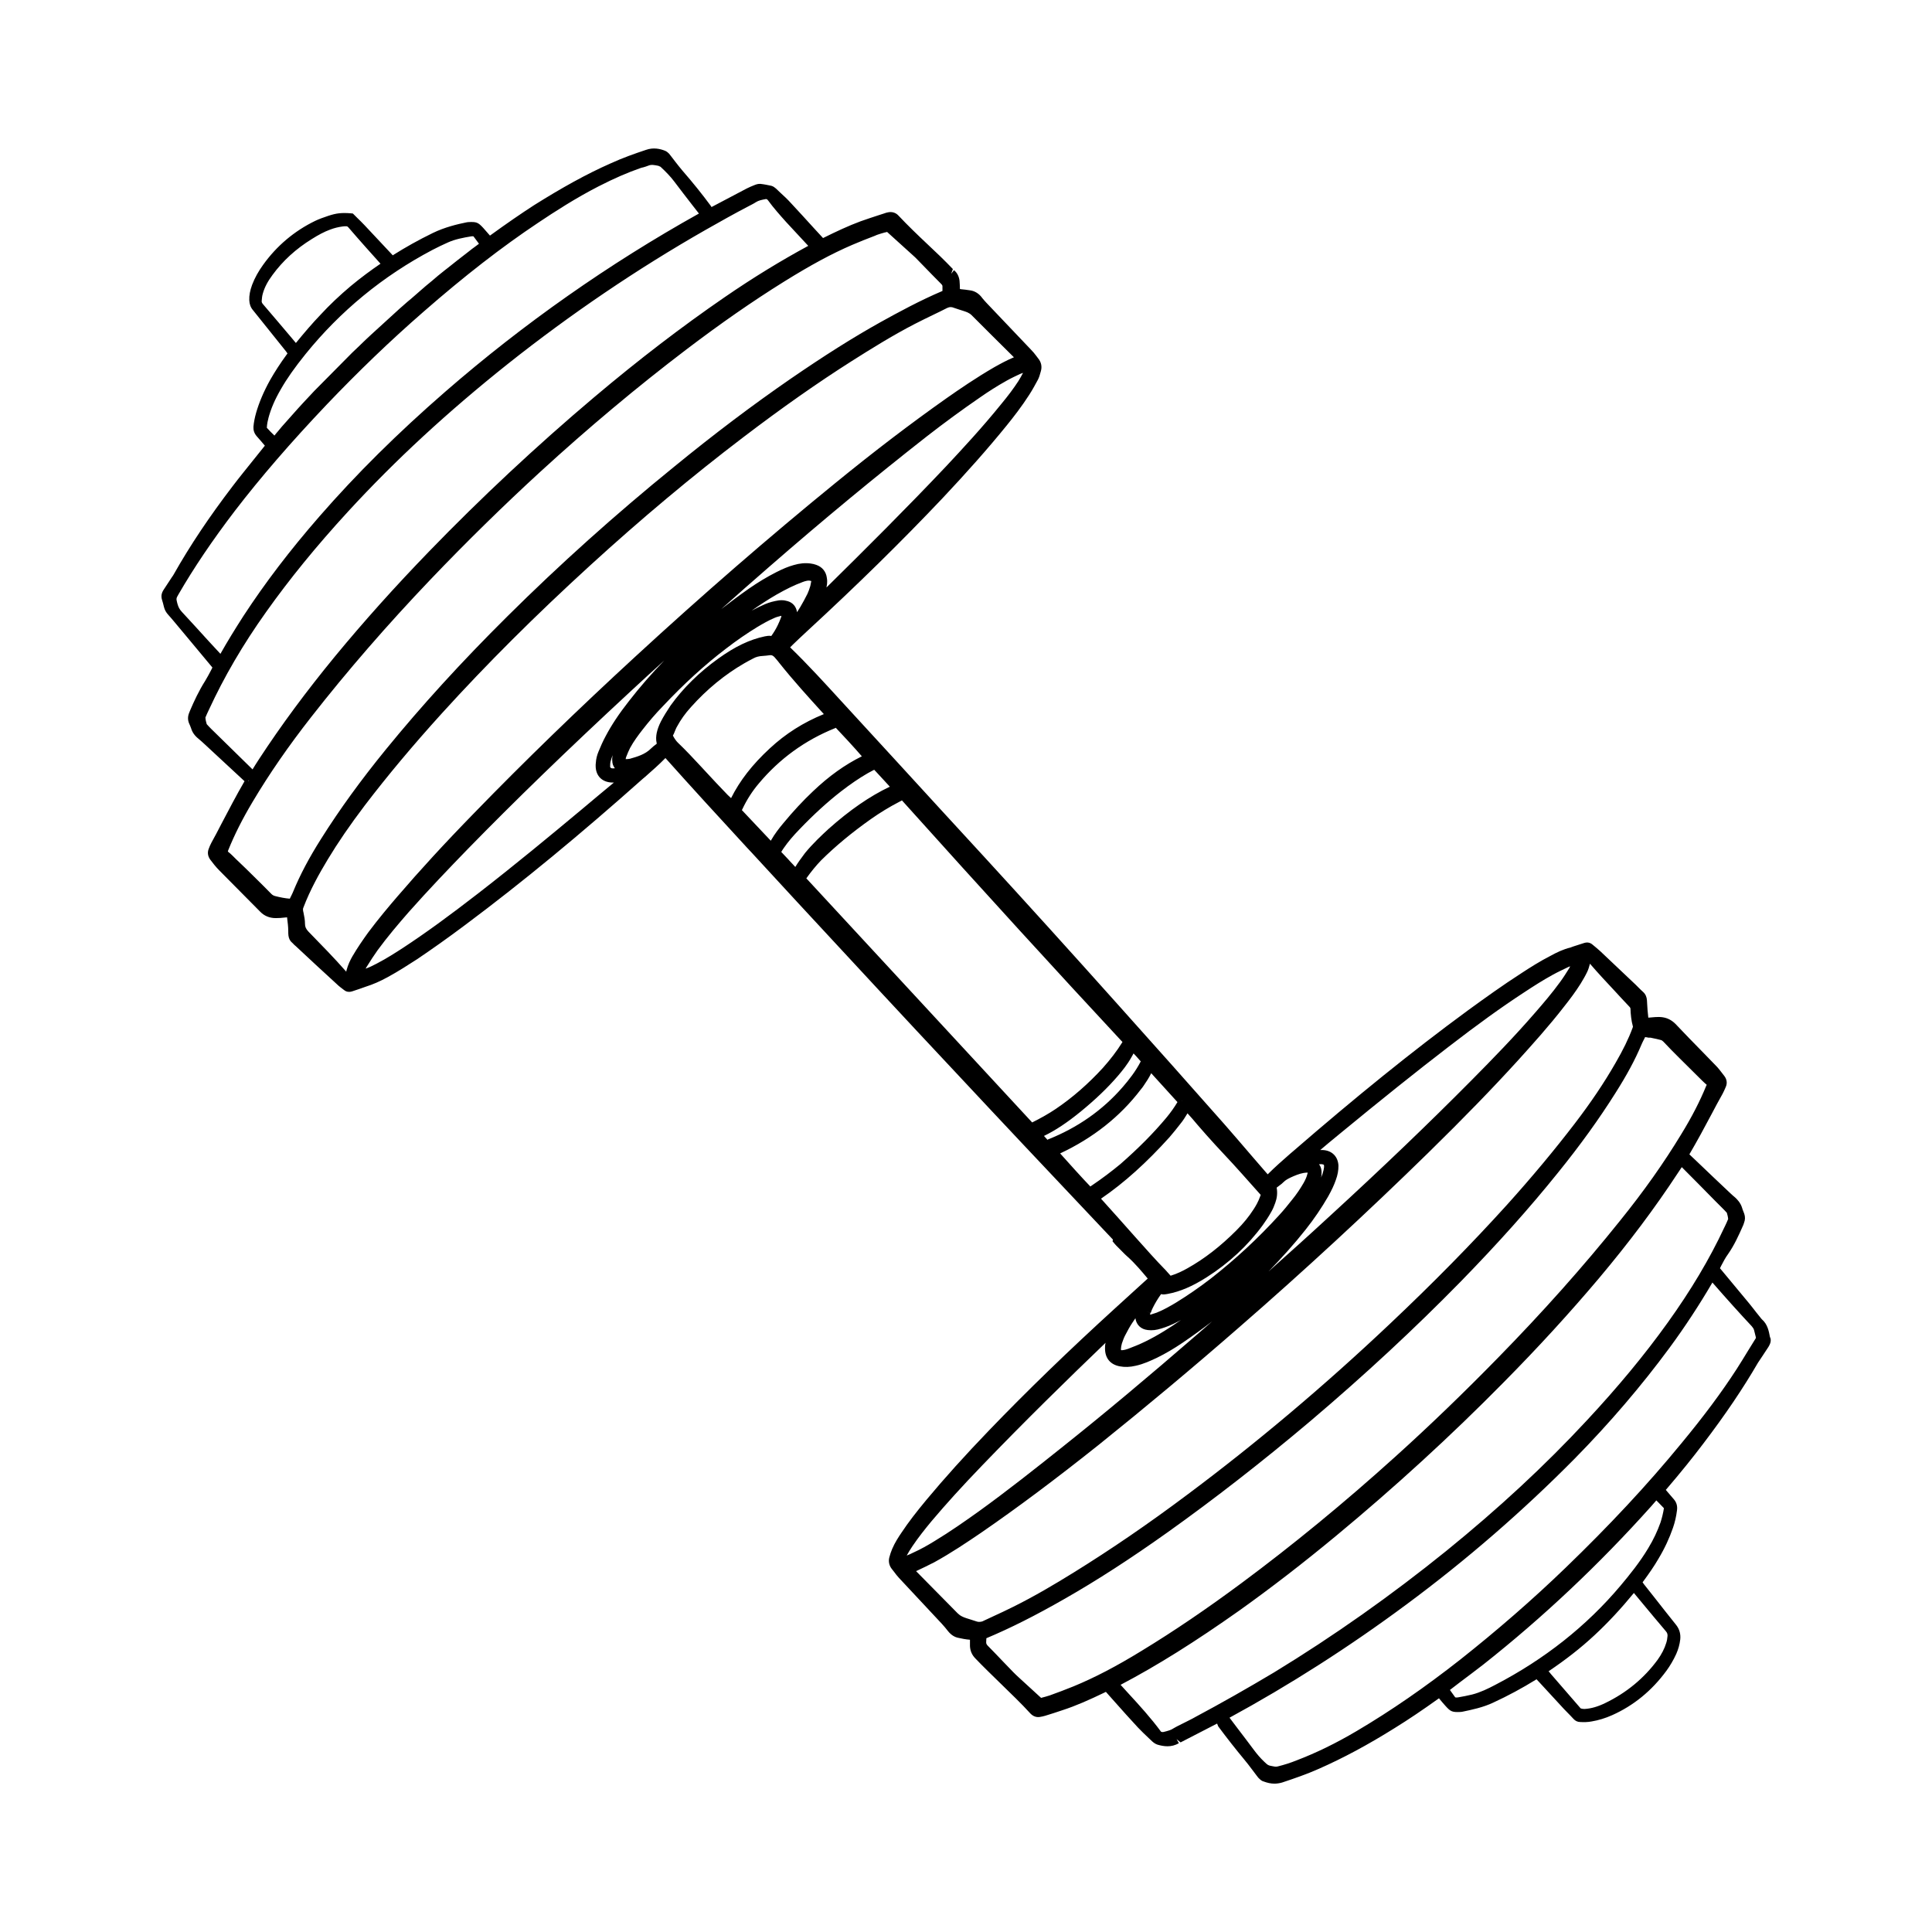
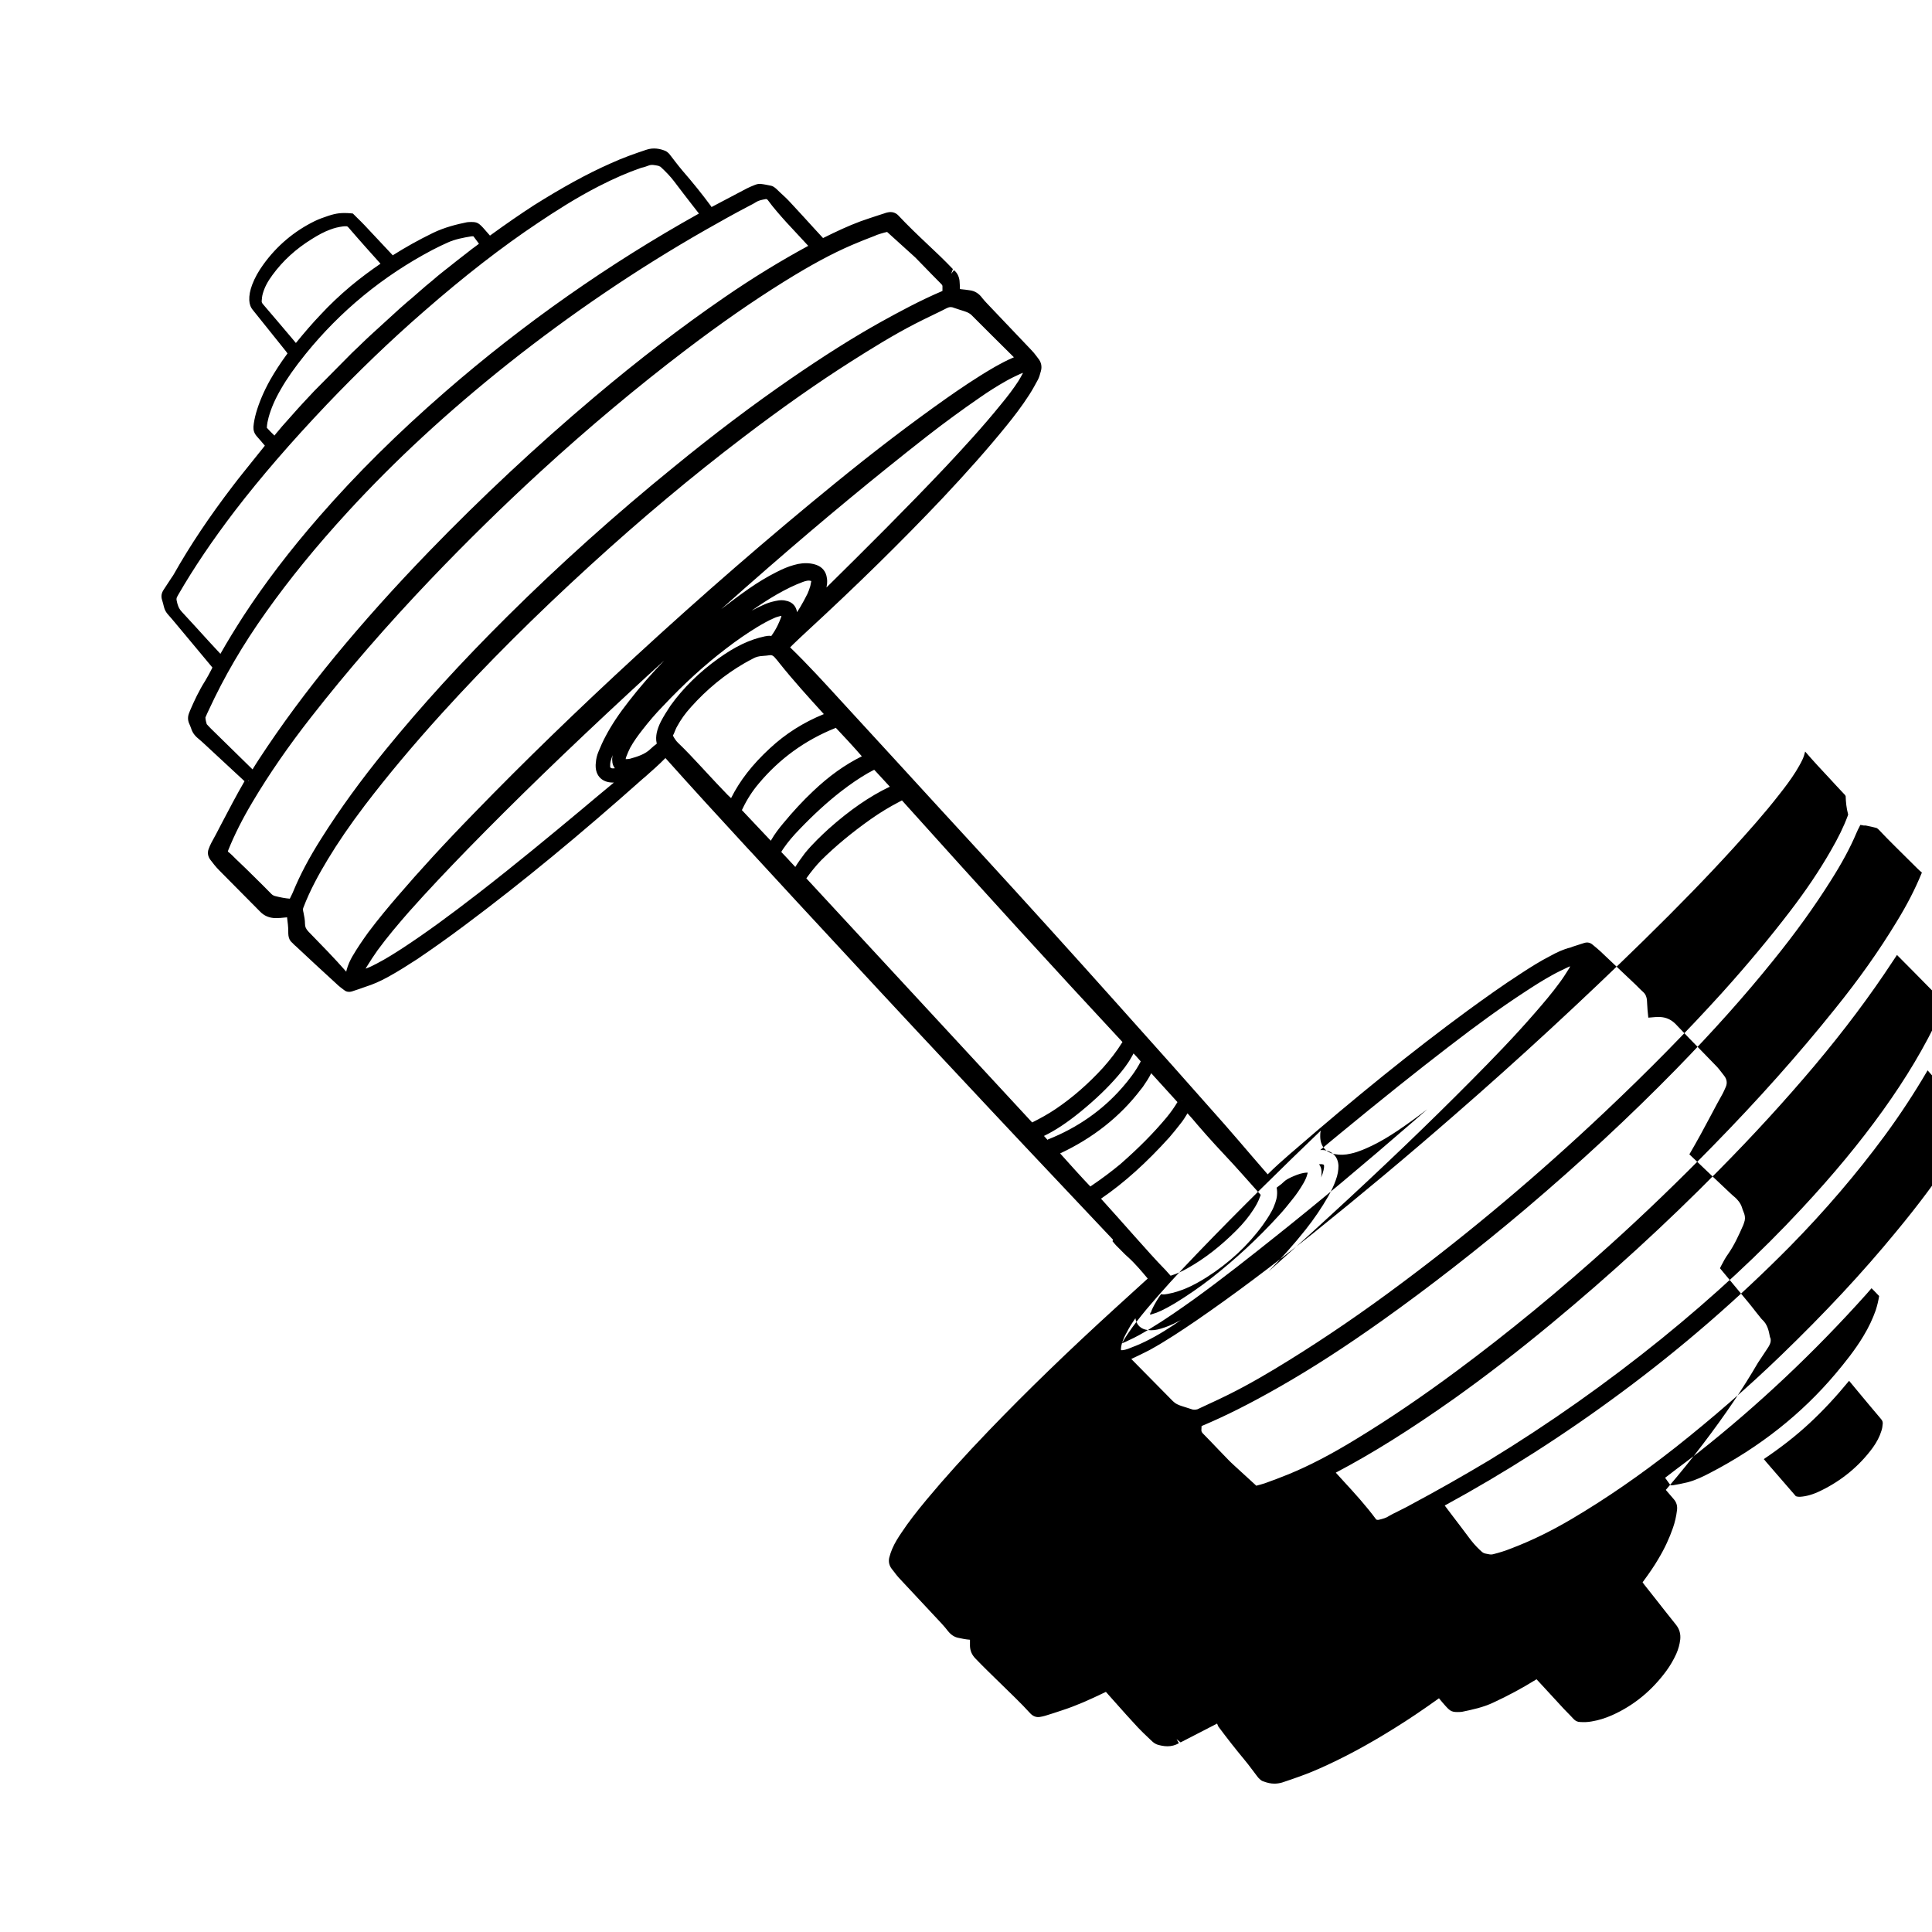
<svg xmlns="http://www.w3.org/2000/svg" fill="#000000" width="800px" height="800px" version="1.1" viewBox="144 144 512 512">
-   <path d="m613.06 498.34c-0.301-1.562-0.605-3.375-2.168-4.734-0.152-0.152-0.301-0.352-0.453-0.555l-0.203-0.25c-0.555-0.707-1.16-1.41-1.715-2.168-0.555-0.707-1.16-1.461-1.762-2.168l-6.902-8.312-0.051-0.051c0.102-0.25 0.25-0.453 0.352-0.707 0.555-1.059 1.109-2.117 1.812-3.074 1.613-2.316 2.769-4.836 4.031-7.707 0.051-0.152 0.102-0.25 0.203-0.605 0.301-0.754 0.301-1.562 0.051-2.316l-0.25-0.656c-0.152-0.352-0.25-0.656-0.352-1.008-0.402-1.258-1.211-2.117-1.812-2.672-0.453-0.352-0.855-0.754-1.309-1.16-3.023-2.871-6.047-5.691-9.02-8.566l-1.812-1.715c2.066-3.527 4.031-7.152 5.894-10.68 0.957-1.812 1.914-3.629 2.922-5.391 0.25-0.504 0.504-1.008 0.707-1.512l0.152-0.352c0.402-0.957 0.25-1.965-0.402-2.82l-0.504-0.656c-0.555-0.707-1.059-1.41-1.715-2.066l-3.375-3.477c-2.469-2.519-4.938-5.039-7.356-7.609-0.957-0.957-2.066-1.562-3.375-1.762-0.707-0.102-1.359-0.102-2.016-0.051-0.605 0.051-1.211 0.102-1.812 0.152-0.051-0.656-0.152-1.359-0.203-2.016-0.051-0.555-0.051-1.059-0.102-1.613l-0.051-0.906c-0.051-0.906-0.352-1.664-1.008-2.266-0.402-0.352-0.805-0.754-1.16-1.109l-0.805-0.805c-3.125-2.973-6.297-5.945-9.422-8.918-0.656-0.605-1.359-1.16-2.016-1.715-0.656-0.555-1.359-0.707-2.215-0.453-0.957 0.301-1.914 0.605-2.82 0.906-0.203 0.051-0.402 0.152-0.805 0.301-1.914 0.453-3.68 1.309-5.238 2.168-2.871 1.461-5.543 3.176-7.707 4.586-5.09 3.273-9.977 6.801-14.207 9.875-14.711 10.781-29.875 23.074-46.453 37.434l-0.656 0.555c-2.016 1.762-4.031 3.527-5.996 5.492-0.152-0.152-0.25-0.301-0.402-0.453l-3.785-4.379c-2.418-2.82-4.836-5.644-7.305-8.465-9.219-10.43-18.438-20.809-27.711-31.137-13.148-14.711-24.938-27.711-35.973-39.75-7.707-8.363-15.367-16.727-23.023-25.09l-14.711-16.02c-4.383-4.785-8.867-9.723-13.652-14.359l0.754-0.754c1.211-1.16 2.418-2.316 3.629-3.426 13.402-12.344 25.141-23.879 35.973-35.316 6.449-6.852 12.043-13.148 17.027-19.297 1.762-2.168 4.031-5.09 5.996-8.16 0.906-1.41 1.664-2.82 2.316-4.031 0.301-0.605 0.504-1.258 0.754-2.215 0.352-1.211 0.102-2.418-0.754-3.426l-0.453-0.605c-0.453-0.605-0.906-1.16-1.461-1.715-2.316-2.418-4.586-4.836-6.902-7.254l-4.887-5.141c-0.352-0.402-0.754-0.805-1.059-1.211-0.855-1.211-2.016-1.914-3.273-2.066-0.805-0.152-1.613-0.203-2.418-0.301l-0.25-0.051v-0.102c0-0.707-0.051-1.41-0.102-2.117-0.152-1.16-0.656-2.117-1.461-2.769l-0.754 0.957 0.453-1.258c-2.215-2.316-4.535-4.535-6.801-6.648-2.57-2.418-5.188-4.938-7.656-7.559-0.707-0.754-1.715-1.059-2.82-0.805-0.301 0.051-0.605 0.152-0.855 0.25l-1.41 0.453c-1.664 0.555-3.273 1.059-4.938 1.664-3.273 1.211-6.449 2.719-9.723 4.332l-0.203 0.102-2.367-2.57c-2.016-2.215-4.031-4.434-6.098-6.648-0.906-1.008-1.863-1.914-2.871-2.82l-1.109-1.059c-0.301-0.25-0.707-0.605-1.258-0.754-0.957-0.203-1.914-0.402-2.871-0.504-0.656-0.051-1.16 0.152-1.562 0.301-0.707 0.301-1.41 0.555-2.066 0.906l-9.27 4.887-0.051 0.051c-0.102-0.102-0.203-0.25-0.25-0.352-2.266-3.074-4.785-6.195-7.457-9.27-0.656-0.754-1.258-1.562-1.863-2.316l-1.16-1.512c-0.203-0.25-0.402-0.504-0.555-0.707-0.25-0.25-0.605-0.605-1.16-0.805-1.16-0.453-2.973-0.906-4.938-0.203-2.871 0.957-6.195 2.117-9.371 3.578-6.398 2.82-13 6.5-20.305 11.082-3.578 2.316-7.305 4.887-11.688 8.062-0.605-0.707-1.211-1.41-1.812-2.066-1.359-1.461-1.762-1.613-3.93-1.512l-0.402 0.051c-2.519 0.504-5.844 1.309-8.969 2.82-3.93 1.914-7.305 3.828-10.43 5.793-0.051 0.051-0.152 0.102-0.203 0.152l-7.559-8.062c-0.605-0.656-1.258-1.258-1.863-1.863l-1.16-1.16-0.453-0.051c-2.57-0.203-3.879-0.051-6.047 0.656-1.359 0.453-2.469 0.855-3.527 1.359-5.492 2.672-10.176 6.602-13.805 11.688-1.16 1.613-2.168 3.375-2.871 5.238-0.555 1.512-0.805 2.82-0.754 4.082 0.051 1.059 0.352 1.914 1.008 2.672l8.766 10.934 0.352 0.504-0.152 0.203c-1.812 2.469-3.223 4.684-4.434 6.801-1.715 3.074-2.922 5.945-3.727 8.715-0.352 1.258-0.605 2.469-0.707 3.68-0.051 0.957 0.203 1.762 0.855 2.519 0.707 0.805 1.461 1.664 2.168 2.519l-2.871 3.578c-1.914 2.418-3.879 4.785-5.742 7.254-5.996 7.859-11.133 15.469-15.566 23.328-0.102 0.203-0.25 0.402-0.402 0.605l-2.215 3.375c-0.605 0.906-0.754 1.762-0.453 2.719 0.203 0.605 0.352 1.258 0.504 1.863 0.203 0.805 0.555 1.461 1.16 2.117 0.555 0.605 1.059 1.211 1.562 1.812l3.074 3.68c1.914 2.316 3.879 4.684 5.793 6.953 0.402 0.504 0.855 1.008 1.258 1.512l-0.352 0.707c-0.504 0.957-1.008 1.914-1.562 2.82-1.664 2.621-2.973 5.441-3.981 7.809-0.102 0.203-0.152 0.402-0.301 0.754-0.352 0.906-0.352 1.812 0 2.672 0.203 0.453 0.402 0.906 0.555 1.359 0.301 1.008 0.906 1.914 1.914 2.719 0.605 0.504 1.16 1.008 1.812 1.613l4.18 3.879c2.117 1.965 4.18 3.879 6.246 5.793-2.168 3.727-4.18 7.609-6.144 11.336-0.855 1.664-1.715 3.324-2.621 4.938-0.301 0.555-0.555 1.16-0.754 1.715-0.352 0.957-0.203 1.914 0.453 2.82 0.656 0.855 1.41 1.863 2.418 2.871 3.578 3.629 7.203 7.254 10.781 10.883 1.059 1.109 2.469 1.715 4.133 1.715 0.805 0 1.613-0.051 2.418-0.152l0.605-0.051v0.152c0.152 1.211 0.301 2.367 0.301 3.527 0 0.402 0 0.754 0.051 1.16 0.102 0.754 0.402 1.41 0.957 1.863 0.152 0.102 0.25 0.25 0.402 0.402 0.203 0.203 0.352 0.352 0.555 0.504 3.578 3.375 7.203 6.699 10.832 10.027 0.605 0.605 1.309 1.109 1.965 1.613 0.402 0.352 1.16 0.707 2.215 0.352 0.605-0.203 1.211-0.402 1.812-0.605 0.555-0.203 1.109-0.402 1.715-0.605 1.914-0.605 3.777-1.41 5.894-2.57 2.769-1.512 5.492-3.273 7.758-4.734 3.879-2.621 7.961-5.492 12.797-9.117 15.113-11.285 30.48-23.98 47.004-38.691l0.605-0.504c1.812-1.613 3.68-3.223 5.391-4.988 7.106 7.961 14.41 15.922 21.512 23.629l1.461 1.562c7.961 8.664 15.922 17.281 23.93 25.895 6.551 7.106 13.148 14.156 19.75 21.262l10.984 11.738c5.742 6.144 11.539 12.344 17.281 18.438 6.144 6.551 12.344 13.047 18.488 19.598l5.188 5.492-0.102 0.453 0.555 0.656c0.152 0.152 0.25 0.301 0.402 0.453l0.906 0.906c0.707 0.707 1.41 1.461 2.168 2.117 1.965 1.762 3.727 3.879 5.289 5.742l-8.465 7.707c-12.496 11.387-23.477 22.016-33.555 32.496-6.398 6.648-11.84 12.695-16.625 18.438-2.672 3.223-4.785 5.945-6.551 8.613-0.855 1.258-1.812 2.719-2.519 4.383-0.301 0.707-0.555 1.461-0.754 2.215-0.301 1.109-0.051 2.266 0.707 3.176l0.555 0.707c0.402 0.555 0.805 1.059 1.258 1.562l11.387 12.191c0.555 0.605 1.109 1.258 1.613 1.914 0.805 1.008 1.715 1.613 2.769 1.812 0.906 0.203 1.863 0.402 3.074 0.504v1.664c0.051 1.258 0.504 2.367 1.512 3.375 2.168 2.266 4.434 4.434 6.648 6.602 2.621 2.57 5.391 5.188 7.91 7.961 0.707 0.707 1.562 1.008 2.469 0.855 0.453-0.051 0.957-0.203 1.359-0.301 1.512-0.453 3.023-0.957 4.535-1.461 3.727-1.211 7.203-2.769 11.285-4.734l0.301-0.152 2.418 2.719c2.016 2.266 4.031 4.535 6.098 6.75 0.906 0.957 1.863 1.863 2.82 2.769l0.957 0.906c0.504 0.453 0.957 0.707 1.41 0.855 1.562 0.453 3.629 0.805 5.644-0.402l-0.605-1.059 1.059 0.855 9.672-4.988 0.309 0.758c2.367 3.176 4.586 5.996 6.801 8.664 0.754 0.906 1.461 1.812 2.168 2.769l1.258 1.664c0.203 0.25 0.402 0.555 0.656 0.754 0.301 0.301 0.656 0.605 1.059 0.707 1.059 0.402 2.016 0.605 2.922 0.605 0.707 0 1.359-0.102 2.066-0.301 3.324-1.109 6.551-2.215 9.723-3.629 6.398-2.82 13-6.348 20.152-10.832 3.578-2.215 7.254-4.684 11.688-7.859l0.203 0.25c0.504 0.605 1.008 1.211 1.512 1.762 1.359 1.512 1.762 1.715 3.981 1.613l0.453-0.051c2.672-0.555 5.543-1.16 8.211-2.418 3.93-1.812 7.758-3.879 11.336-6.098l0.152-0.102c0.25 0.25 0.504 0.555 0.754 0.805l6.5 7.055c0.555 0.605 1.16 1.16 1.715 1.762l0.855 0.906c0.453 0.504 1.059 0.805 1.762 0.805 0.957 0.051 1.965 0.051 3.023-0.152 1.812-0.301 3.629-0.855 5.441-1.664 5.644-2.519 10.48-6.449 14.359-11.738 0.957-1.309 1.863-2.82 2.621-4.484 0.555-1.258 0.906-2.519 1.059-3.828 0.152-1.461-0.203-2.719-1.059-3.828-2.016-2.469-3.93-4.988-5.894-7.457l-2.672-3.375-0.352-0.504c0.051-0.051 0.102-0.152 0.152-0.203 1.562-2.117 2.922-4.082 4.031-5.996 1.664-2.769 2.922-5.492 3.879-8.262 0.504-1.461 0.855-2.973 1.059-4.637 0.152-1.16-0.152-2.117-0.855-2.922-0.707-0.805-1.359-1.562-2.117-2.469l0.102-0.102c3.879-4.535 7.004-8.414 9.824-12.141 5.793-7.609 10.531-14.609 14.508-21.461 0.203-0.301 0.402-0.605 0.605-0.906l0.805-1.211c0.453-0.707 0.906-1.359 1.359-2.066 0.352-0.605 0.754-1.309 0.555-2.266zm-114.46-53.508c11.688-9.621 20.707-16.828 29.223-23.375 7.707-5.945 14.055-10.531 20-14.41 2.672-1.762 5.039-3.273 7.609-4.684 1.359-0.754 2.769-1.41 4.133-2.066 0.203-0.102 0.352-0.152 0.555-0.203-0.102 0.203-0.203 0.352-0.301 0.555-0.754 1.211-1.512 2.418-2.367 3.578-2.117 2.922-4.535 5.742-6.602 8.113-5.492 6.348-11.336 12.344-16.828 17.887-11.285 11.387-23.578 23.176-37.535 35.973-5.844 5.391-11.234 10.227-16.324 14.762 3.477-3.578 6.801-7.254 9.824-11.082 2.316-2.922 4.281-5.844 5.996-8.816 0.957-1.715 1.562-3.023 2.016-4.332 0.504-1.359 0.707-2.57 0.707-3.777-0.102-2.418-1.664-4.031-4.082-4.18h-0.504-0.25c1.559-1.32 3.117-2.629 4.731-3.941zm-3.981 7.762c0.203 0.051 0.25 0.102 0.25 0.203 0.051 0.402 0 0.805-0.102 1.258-0.152 0.656-0.352 1.309-0.656 2.016 0.051-0.301 0.102-0.605 0.102-0.957 0.102-1.211-0.25-2.066-0.656-2.57 0.41-0.051 0.762-0.051 1.062 0.051zm-37.281-16.93-0.102 0.102h-0.051zm-98.594-136.38c-0.25 0.855-0.504 1.512-0.754 2.066-0.605 1.211-1.258 2.418-1.914 3.527-0.301 0.453-0.555 0.906-0.855 1.359-0.203-1.461-1.109-2.519-2.469-2.922-0.504-0.152-1.059-0.25-1.562-0.25-0.301 0-0.555 0-0.855 0.051-1.258 0.203-2.469 0.504-3.629 1.008-1.16 0.504-2.316 1.059-3.527 1.715 2.215-1.562 4.383-2.973 6.551-4.231 2.57-1.461 4.684-2.519 7.004-3.375 0.301-0.102 0.656-0.25 1.008-0.301 0.25-0.051 0.656-0.152 1.258 0.051-0.105 0.445-0.156 0.898-0.254 1.301zm56.375-56.477c-0.402 0.754-0.805 1.512-1.258 2.215-1.211 1.863-2.672 3.828-4.637 6.195-4.938 6.098-10.125 11.688-14.508 16.375-10.48 11.082-21.363 21.914-31.691 32.094 0.051-0.352 0.102-0.656 0.152-0.957 0.051-0.453 0.051-0.957-0.051-1.562-0.203-1.664-1.211-2.922-2.82-3.477-0.453-0.152-0.957-0.301-1.461-0.352-1.461-0.203-2.973-0.051-4.484 0.402-1.461 0.402-2.922 1.008-4.684 1.914-2.469 1.258-4.887 2.719-7.203 4.332-2.519 1.762-4.938 3.578-7.356 5.441 4.281-3.828 8.566-7.609 12.746-11.234 14.41-12.543 28.062-23.832 41.766-34.562 4.535-3.527 9.27-7.004 14.105-10.328 2.016-1.41 4.434-2.973 7.055-4.434 1.16-0.656 2.367-1.211 3.527-1.762 0.297-0.098 0.547-0.199 0.801-0.301zm-201.42-18.188c-0.301-0.352-0.352-0.555-0.352-0.805 0.051-0.656 0.102-1.359 0.301-2.016 0.453-1.613 1.258-3.176 2.57-4.938 2.769-3.777 6.195-6.902 10.43-9.523 1.762-1.109 3.273-1.914 4.785-2.469 1.16-0.453 2.266-0.707 3.375-0.855 0.152 0 0.352-0.051 0.504-0.051h0.352 0.102c0.203 0 0.352 0.051 0.605 0.352 1.512 1.762 3.023 3.477 4.586 5.238l3.879 4.332c-2.367 1.613-5.188 3.68-7.91 5.945-2.871 2.418-5.594 4.988-8.012 7.609-2.168 2.266-4.281 4.734-6.5 7.457l-1.008-1.211c-2.57-3.07-5.141-6.043-7.707-9.066zm1.461 30.078c0.656-2.418 1.664-4.785 3.273-7.559 1.613-2.82 3.629-5.691 6.551-9.32 9.168-11.336 20.453-20.656 33.656-27.609 1.359-0.707 2.719-1.359 4.082-1.965 1.914-0.855 4.031-1.258 6.195-1.613 0.203-0.051 0.352 0 0.555 0l1.461 1.965c-0.402 0.301-0.805 0.605-1.211 0.906-0.402 0.301-0.855 0.605-1.258 0.957l-3.375 2.621c-0.754 0.605-1.461 1.16-2.215 1.762l-1.16 0.906c-1.109 0.855-2.168 1.762-3.223 2.672-1.109 0.906-2.215 1.812-3.273 2.769l-1.211 1.059c-0.656 0.605-1.359 1.16-2.016 1.715-0.707 0.605-1.359 1.211-2.066 1.812l-7.508 6.852c-0.957 0.855-1.863 1.762-2.769 2.621l-0.25 0.25c-0.707 0.656-1.359 1.309-2.066 1.965l-10.078 10.176c-1.008 1.059-1.965 2.117-2.922 3.125s-1.863 2.066-2.82 3.125l-0.402 0.453c-0.805 0.906-1.613 1.812-2.418 2.719l-1.008 1.211c-0.301 0.352-0.656 0.754-0.957 1.16-0.707-0.656-1.359-1.359-2.016-2.066 0.043-1.004 0.246-1.91 0.449-2.668zm-15.922 59.148c-2.316-2.57-4.684-5.141-7.055-7.707-0.605-0.656-0.906-1.258-1.109-1.965l-0.102-0.352c-0.301-1.211-0.301-1.211 0.301-2.266 4.082-7.055 8.969-14.309 14.965-22.168 6.852-8.918 14.812-18.137 24.336-28.164 8.211-8.613 16.828-16.93 25.695-24.637 10.781-9.422 20.707-17.129 30.379-23.578 4.281-2.871 9.977-6.551 15.973-9.621 4.231-2.168 7.758-3.68 11.082-4.836 0.25-0.102 0.504-0.152 0.754-0.203 0.453-0.152 0.906-0.25 1.359-0.453 0.805-0.352 1.664-0.152 2.672 0.051l0.555 0.25c1.461 1.359 2.621 2.57 3.578 3.828 1.613 2.168 3.324 4.332 4.988 6.5l1.613 2.066c-23.832 13.301-46.402 29.121-67.156 47.156-12.695 11.035-23.629 21.867-33.453 33.152-7.859 9.02-14.41 17.633-20.102 26.348-2.266 3.527-4.281 6.801-6.098 10.027zm1.461 24.031c-0.453-0.453-0.906-0.855-1.309-1.309l-0.605-0.656c-0.152-0.504-0.301-1.059-0.352-1.762 0.301-0.707 0.605-1.41 0.957-2.117 3.981-8.613 8.918-17.129 15.164-25.895 6.195-8.715 13.25-17.383 21.664-26.551 12.496-13.602 26.348-26.398 42.422-39.195 16.574-13.148 34.16-25.09 52.348-35.469 3.828-2.168 7.559-4.281 11.438-6.297 0.656-0.352 1.309-0.656 1.914-1.059 0.707-0.453 1.512-0.605 2.57-0.805h0.152c0.152 0 0.25 0.051 0.453 0.301 1.461 2.016 3.125 3.879 4.836 5.793l5.844 6.297c-7.152 3.879-14.461 8.312-22.219 13.652-11.285 7.758-22.621 16.426-34.562 26.5-15.215 12.848-29.926 26.602-43.68 40.809-9.168 9.473-17.332 18.59-24.938 27.809-7.656 9.32-14.258 18.238-20.152 27.258-0.605 0.906-1.16 1.812-1.715 2.719zm9.523 13.199h-0.051zm-0.203-0.453-0.102 0.152h-0.051zm-0.102 0.254-0.051 0.102-0.102-0.051 0.152-0.102zm11.789 29.371c-0.25 0.656-0.605 1.258-0.906 1.914-1.258-0.102-2.57-0.352-3.93-0.707-0.352-0.102-0.656-0.25-0.957-0.555-1.359-1.41-2.769-2.769-4.18-4.18-1.715-1.715-3.477-3.426-5.238-5.09l-0.805-0.805c-0.402-0.402-0.855-0.805-1.309-1.16l0.102-0.352c1.664-4.133 3.777-8.312 6.449-12.797 4.434-7.457 9.523-14.812 15.516-22.469 9.523-12.191 20.203-24.484 31.641-36.477 9.523-9.977 19.348-19.598 29.121-28.566 12.645-11.586 25.695-22.52 38.691-32.395 9.02-6.852 17.48-12.746 25.895-17.984 7.055-4.383 12.645-7.406 18.035-9.723 1.965-0.855 3.93-1.613 5.894-2.367l0.707-0.301c0.656-0.25 1.309-0.402 1.965-0.605l0.453-0.102c0.102-0.051 0.203-0.051 0.25-0.051l6.902 6.246c0.203 0.203 0.402 0.352 0.605 0.555l1.914 1.965c1.613 1.664 3.223 3.324 4.887 4.988 0.352 0.352 0.352 0.504 0.352 0.707v0.707 0.453c-0.051 0-0.051 0.051-0.102 0.051-5.894 2.519-11.387 5.492-16.473 8.312-7.203 4.031-14.711 8.766-23.73 14.965-9.926 6.852-20.051 14.461-30.883 23.328-15.516 12.594-30.328 25.895-44.082 39.551-12.344 12.242-22.871 23.832-32.242 35.316-6.648 8.16-12.242 15.871-17.129 23.629-3.281 5.18-5.598 9.613-7.414 13.996zm15.719 17.129c-0.555 0.957-1.211 2.266-1.613 3.828 0 0.102-0.051 0.203-0.051 0.301-3.176-3.629-6.602-7.106-10.027-10.629-0.656-0.707-0.906-1.258-0.906-2.016 0-1.059-0.203-2.066-0.402-3.023l-0.102-0.453c-0.051-0.301-0.051-0.555 0.051-0.805 1.812-4.785 4.281-9.168 6.5-12.848 2.672-4.434 5.844-9.07 9.773-14.258 5.996-7.859 12.695-15.871 20.453-24.434 11.941-13.148 24.836-25.996 39.348-39.246 13.402-12.242 27.055-23.68 40.508-33.906 10.379-7.91 19.801-14.508 28.766-20.203 4.938-3.125 10.73-6.75 16.676-9.824 1.613-0.855 3.273-1.613 4.887-2.418 1.211-0.605 2.469-1.16 3.68-1.812 0.301-0.152 0.656-0.25 0.957-0.25 0.301 0 0.555 0.051 0.906 0.203 0.453 0.152 0.906 0.301 1.359 0.453 0.754 0.25 1.512 0.453 2.215 0.754 0.402 0.203 0.754 0.402 1.059 0.707 3.727 3.727 7.508 7.508 11.234 11.184-1.812 0.754-3.578 1.715-5.188 2.621-4.785 2.769-9.27 5.844-12.645 8.211-9.422 6.648-19.094 14.008-29.523 22.52-17.383 14.156-35.215 29.625-52.949 45.949-15.062 13.855-29.422 27.762-42.621 41.363-8.113 8.312-14.559 15.367-20.402 22.168-2.215 2.57-5.141 6.047-7.809 9.621-1.41 1.961-2.871 4.074-4.133 6.242zm60.457-38.641c-7.91 6.602-17.281 14.359-27.156 22.016-7.809 6.047-13.906 10.48-19.801 14.359-2.168 1.41-4.535 2.922-7.055 4.231-0.906 0.453-1.914 1.008-2.973 1.359 0.102-0.203 0.203-0.402 0.352-0.605 0.906-1.461 1.812-2.871 2.82-4.281 2.621-3.578 5.492-6.953 8.262-10.125 5.188-5.844 10.578-11.488 15.668-16.727 12.445-12.746 26.098-25.996 43.074-41.715 2.973-2.769 5.945-5.492 8.969-8.211-3.324 3.426-6.5 7.055-9.422 10.832-2.57 3.273-4.586 6.297-6.144 9.27-0.707 1.309-1.309 2.672-1.863 4.031-0.402 0.957-0.656 1.965-0.707 2.973-0.051 0.25-0.051 0.555-0.051 0.805 0 2.672 1.715 4.383 4.434 4.434h0.402c-2.965 2.465-5.887 4.887-8.809 7.356zm8.062-11.188-0.25-0.25c0-0.504 0-1.008 0.102-1.461 0.152-0.605 0.352-1.16 0.555-1.715 0 0.102-0.051 0.25-0.051 0.352-0.051 0.352-0.102 0.707-0.051 1.059 0 0.805 0.25 1.512 0.707 2.066-0.457 0.051-0.762 0.051-1.012-0.051zm14.004-3.879c-0.047-0.051-0.047-0.051 0 0zm-0.805-8.465c-0.555 1.109-0.906 2.066-1.109 3.023-0.152 0.805-0.25 1.762 0 2.769v0.102l-0.051 0.051c-0.555 0.402-1.059 0.805-1.512 1.258-1.512 1.512-3.578 2.117-5.543 2.672-0.301 0.051-0.656 0.102-1.109 0.102 0-0.203 0.051-0.453 0.152-0.656 0.301-0.805 0.656-1.613 1.008-2.316 0.957-1.762 2.168-3.375 3.223-4.734 1.715-2.215 3.527-4.332 5.441-6.297 5.691-6.047 11.184-11.035 16.727-15.266 2.871-2.215 5.594-4.082 8.312-5.742 1.359-0.805 2.973-1.762 4.684-2.469 0.453-0.203 0.957-0.301 1.461-0.453l0.25-0.051c0 0.152-0.051 0.352-0.102 0.453-0.25 0.707-0.555 1.359-0.855 2.016-0.504 1.059-1.109 2.016-1.715 2.871-0.656-0.102-1.211 0-1.715 0.102-4.031 0.855-7.859 2.672-12.344 5.894-4.988 3.578-9.27 7.758-12.645 12.445-0.996 1.508-1.852 2.867-2.559 4.227zm17.684 19.449c-1.965-2.016-3.879-4.082-5.793-6.144l-1.258-1.359c-1.965-2.117-3.981-4.281-6.144-6.348-0.453-0.453-0.855-1.008-1.309-1.863 0.203-0.352 0.352-0.707 0.504-1.109 0.203-0.453 0.352-0.906 0.605-1.309 0.957-1.762 2.117-3.426 3.68-5.141 4.231-4.734 8.969-8.613 14.105-11.586 0.754-0.453 1.562-0.855 2.418-1.309 0.707-0.402 1.512-0.605 2.519-0.656 0.656-0.051 1.258-0.102 1.914-0.203h0.203c0.25 0 0.555 0.102 0.957 0.504 0.301 0.352 0.605 0.707 0.906 1.059l0.352 0.453c3.727 4.684 7.809 9.168 11.84 13.602-5.441 2.215-10.125 5.188-14.309 9.07-4.684 4.332-7.961 8.566-10.277 13.199zm3.777 4.031c0.051-0.102 0.102-0.203 0.152-0.301 1.16-2.469 2.621-4.734 4.332-6.75 5.441-6.5 12.191-11.438 20.203-14.66 0.051-0.051 0.152-0.051 0.203-0.102 1.359 1.41 5.141 5.492 6.902 7.559-4.484 2.215-8.715 5.238-12.949 9.27-2.672 2.519-5.289 5.34-7.91 8.516-1.008 1.211-2.215 2.719-3.273 4.586zm14.16 15.062c-0.051-0.051-0.102-0.102-0.152-0.152-0.203-0.203-0.352-0.402-0.555-0.605-0.402-0.402-0.805-0.855-1.211-1.309l-1.812-1.914c0.051-0.051 0.102-0.102 0.102-0.152 0.203-0.301 0.352-0.605 0.555-0.855 1.109-1.613 2.469-3.223 4.231-5.039 3.727-3.879 7.305-7.152 10.934-9.977 2.469-1.914 4.836-3.527 7.106-4.836 0.453-0.25 0.855-0.453 1.309-0.707l0.402-0.203c0.25 0.25 0.453 0.504 0.707 0.754 0.203 0.203 0.402 0.453 0.605 0.656 0.402 0.453 0.805 0.855 1.211 1.309l1.613 1.762c-5.391 2.57-10.68 6.246-16.223 11.184-1.812 1.664-4.18 3.879-6.246 6.398-1.062 1.422-1.871 2.527-2.574 3.688zm2.922 3.023c1.258-1.762 2.57-3.375 3.93-4.785 3.777-3.727 8.062-7.305 13.199-10.934 2.367-1.664 4.836-3.176 7.457-4.535 0.25-0.152 0.504-0.25 0.754-0.402 22.27 24.789 40.859 45.141 58.441 64.035-0.051 0.051-0.051 0.102-0.102 0.152-1.41 2.266-3.074 4.434-5.09 6.699-3.828 4.18-8.012 7.859-12.496 10.883-1.863 1.258-3.93 2.418-6.246 3.578zm63.934 69.324-0.957-1.059c3.125-1.512 6.195-3.578 9.723-6.449 3.879-3.176 7.106-6.246 9.875-9.473 1.16-1.359 2.519-3.023 3.578-4.938 0.203-0.301 0.352-0.656 0.555-1.008 0.402 0.402 0.805 0.855 1.16 1.258 0.25 0.301 0.504 0.555 0.754 0.855-1.359 2.672-3.176 4.938-4.785 6.801-5.289 6.098-11.941 10.781-19.852 13.906 0 0.105-0.051 0.105-0.051 0.105zm11.84 11.988-0.504 0.352c-1.715-1.762-6.047-6.551-8.012-8.766 8.715-4.082 15.922-9.773 21.363-16.93l0.203-0.25c0.203-0.25 0.402-0.504 0.555-0.754 0.656-0.957 1.41-2.066 2.016-3.324l6.953 7.656c-0.805 1.359-1.762 2.719-2.973 4.18-3.375 4.031-7.203 7.91-12.141 12.242-2.324 1.918-4.844 3.832-7.461 5.594zm6.75 8.516-4.434-4.938c6.195-4.231 12.09-9.574 18.137-16.273 1.008-1.16 1.965-2.367 2.871-3.527 0.707-0.855 1.309-1.812 1.914-2.82 0.906 1.008 1.812 2.016 2.672 3.074 3.074 3.578 6.297 7.055 9.422 10.379 1.613 1.762 3.223 3.578 4.836 5.391l2.469 2.769c-0.051 0.152-0.102 0.301-0.203 0.555-0.453 1.258-1.109 2.418-1.715 3.324-1.16 1.812-2.621 3.629-4.535 5.543-4.133 4.133-8.363 7.457-12.949 10.027-1.258 0.707-2.769 1.461-4.434 1.965h-0.051l-1.305-1.461c-1.309-1.359-2.621-2.719-3.879-4.133-2.973-3.273-5.894-6.602-8.816-9.875zm7.606 24.988 1.16 0.301c0.152-0.453 0.301-0.906 0.555-1.359 0.555-1.109 1.258-2.316 2.168-3.578 0.504 0.152 0.906 0.102 1.762-0.051 3.273-0.605 6.551-2.016 10.277-4.383 5.945-3.777 10.934-8.414 14.914-13.855 0.754-1.059 1.512-2.168 2.316-3.629 0.402-0.707 0.707-1.461 1.008-2.316 0.453-1.258 0.605-2.57 0.352-3.981l0.656-0.504c0.453-0.301 0.855-0.656 1.211-1.008 0.453-0.453 1.059-0.805 1.914-1.211 1.008-0.453 2.168-0.957 3.324-1.16 0.352-0.051 0.656-0.102 1.109-0.102 0 0.152-0.051 0.301-0.102 0.453-0.152 0.656-0.453 1.359-0.957 2.266-0.906 1.562-1.914 3.074-3.074 4.484-1.109 1.41-2.215 2.769-3.426 4.082-5.543 6.098-11.637 11.738-18.086 16.777-3.125 2.418-6.297 4.586-9.422 6.5-1.461 0.855-3.176 1.863-4.988 2.57-0.453 0.152-0.906 0.301-1.41 0.453-0.102 0.051-0.203 0.051-0.301 0.051 0-0.152 0.051-0.301 0.102-0.504zm-6.496 8.414c0.25-0.707 0.504-1.461 0.855-2.117 0.605-1.16 1.211-2.316 1.965-3.426 0.25-0.402 0.504-0.754 0.754-1.109 0.25 1.762 1.461 2.922 3.273 3.125 1.16 0.152 2.316 0 3.578-0.402 1.359-0.402 2.769-0.957 4.484-1.863 0.25-0.152 0.504-0.25 0.754-0.402-2.672 1.863-5.996 4.031-9.523 5.742-1.461 0.707-2.922 1.309-4.535 1.914-0.402 0.152-0.957 0.301-1.512 0.352h-0.152-0.152s-0.051-0.102-0.051-0.301c0.008-0.453 0.109-0.957 0.262-1.512zm-57.031 56.227c0.453-0.805 0.957-1.664 1.512-2.469 1.562-2.316 3.324-4.535 5.039-6.602 3.828-4.535 8.113-9.27 13.504-14.863 11.285-11.738 22.672-22.871 32.648-32.445 0 0.051-0.051 0.152-0.051 0.203-0.102 0.453-0.102 0.906-0.102 1.309 0 2.57 1.41 4.281 3.93 4.734 1.309 0.25 2.672 0.203 4.18-0.152 2.117-0.453 4.031-1.359 5.644-2.117 2.266-1.109 4.484-2.418 6.801-3.981 2.672-1.812 5.238-3.68 7.809-5.644-1.211 1.059-2.367 2.066-3.578 3.125-13.602 11.789-24.938 21.262-35.871 29.977-7.254 5.793-14.762 11.738-22.371 17.23-3.527 2.519-7.609 5.391-11.789 7.91-1.715 1.059-3.578 2.117-5.594 3.023-0.605 0.309-1.16 0.559-1.711 0.762zm18.387 17.43c-0.504-0.152-0.957-0.301-1.41-0.453-0.754-0.25-1.562-0.453-2.266-0.805-0.504-0.25-0.855-0.504-1.211-0.855-2.469-2.519-4.988-5.039-7.457-7.559l-3.578-3.629c0.051 0 0.102-0.051 0.152-0.051 1.613-0.754 3.176-1.512 4.734-2.316 4.383-2.418 8.516-5.188 12.293-7.758 9.672-6.648 19.902-14.309 31.285-23.375 12.293-9.875 24.789-20.305 37.082-31.035 17.383-15.113 34.207-30.684 50.129-46.25 9.621-9.422 17.18-17.23 23.879-24.586 3.727-4.133 8.16-9.02 12.293-14.359 1.359-1.715 2.922-3.777 4.281-5.945 0.605-1.008 1.211-2.016 1.715-3.074 0.352-0.707 0.555-1.461 0.754-2.215 2.117 2.469 4.383 4.887 6.551 7.203l1.715 1.863c0.754 0.805 1.562 1.664 2.316 2.469l0.152 0.301c0.051 1.562 0.203 3.176 0.656 4.836 0 0 0 0.102-0.102 0.352-1.059 2.871-2.519 5.844-4.535 9.32-2.973 5.188-6.5 10.43-10.781 16.02-5.289 6.902-11.184 14.008-18.035 21.613-9.27 10.227-19.398 20.555-31.035 31.539-17.48 16.523-35.469 31.641-53.402 45.039-10.68 8.012-20.605 14.762-30.277 20.758-5.039 3.125-10.48 6.348-16.07 9.117-1.715 0.855-3.426 1.664-5.188 2.469-1.008 0.453-2.016 0.957-3.023 1.41-0.609 0.16-1.113 0.16-1.617-0.043zm25.848 17.23c-2.117 0.855-4.231 1.664-6.348 2.418-0.707 0.25-1.41 0.402-2.117 0.605l-0.152 0.051-5.996-5.492c-0.453-0.453-0.957-0.855-1.41-1.359l-2.672-2.769c-1.359-1.41-2.719-2.871-4.133-4.281-0.301-0.352-0.352-0.555-0.352-0.855 0-0.352 0.051-0.707 0.051-1.059 6.246-2.621 12.898-5.945 20.809-10.48 8.566-4.887 17.434-10.629 27.207-17.582 12.445-8.867 25.191-18.793 37.836-29.473 14.609-12.395 27.609-24.484 39.852-36.98 9.875-10.125 18.289-19.547 25.746-28.816 5.996-7.406 10.984-14.359 15.266-21.16 2.973-4.684 5.188-8.766 6.902-12.848 0.203-0.504 0.453-0.957 0.707-1.461 0.102-0.152 0.152-0.352 0.25-0.504 0.301 0 0.555 0.102 0.906 0.152l0.504-0.004c0.555 0.102 1.109 0.25 1.664 0.352l1.008 0.25c0.301 0.051 0.504 0.203 0.805 0.504 1.359 1.461 2.769 2.871 4.18 4.281l6.098 6.047c0.352 0.352 0.754 0.707 1.16 1.059 0 0.051-0.051 0.152-0.102 0.203-1.664 4.082-3.828 8.312-6.648 12.898-4.586 7.559-9.875 15.062-16.223 22.922-9.723 12.141-20.605 24.336-32.344 36.324-8.867 9.07-18.035 17.938-27.258 26.25-13.551 12.242-27.258 23.477-40.707 33.453-9.168 6.801-17.836 12.695-26.449 17.938-6.805 4.18-12.551 7.152-18.039 9.418zm162.12-140.51-0.102 0.102zm-129.93 148.68c-0.957 0.555-1.965 1.008-2.922 1.512l-1.613 0.805c-0.352 0.203-0.707 0.352-1.109 0.605-0.707 0.504-1.664 0.754-2.719 1.008-0.152 0.051-0.301 0.051-0.656-0.051-2.672-3.629-5.742-7.004-8.715-10.227-0.656-0.754-1.359-1.461-2.016-2.215 9.773-5.141 19.801-11.438 31.488-19.699 8.465-6.047 16.828-12.496 25.645-19.801 15.516-12.848 30.43-26.5 44.234-40.508 9.422-9.523 17.684-18.59 25.391-27.711 7.961-9.473 14.812-18.59 20.957-27.961l1.008-1.512c2.973 2.973 5.894 5.945 8.867 8.969l1.762 1.762c0.402 0.402 0.855 0.855 1.309 1.359 0.152 0.504 0.301 1.059 0.352 1.664-0.25 0.656-0.555 1.258-0.855 1.914l-0.152 0.301c-3.93 8.414-8.867 16.676-15.012 25.242-6.144 8.566-13.199 17.078-21.461 25.945-11.133 11.992-23.328 23.277-37.23 34.562-14.461 11.688-29.773 22.52-45.645 32.195-7 4.18-14.004 8.16-20.906 11.84zm118.5-30.23c2.066 2.469 4.133 4.988 6.246 7.457 0.402 0.453 0.453 0.805 0.453 1.211-0.051 0.707-0.152 1.309-0.352 1.914-0.453 1.512-1.258 3.023-2.266 4.434-3.578 4.887-8.262 8.766-13.906 11.488-1.965 0.957-3.727 1.461-5.441 1.562-0.25 0-0.555 0-1.059-0.152-2.621-3.023-5.238-6.047-7.859-9.07l-0.453-0.555c-0.051-0.051-0.102-0.152-0.203-0.203 4.484-3.023 8.516-6.144 12.191-9.574 3.527-3.273 6.953-6.953 10.43-11.184zm4.836-21.359c-0.805 2.266-1.863 4.535-3.273 6.852-2.266 3.777-4.988 7.106-7.305 9.875-9.02 10.73-20.203 19.547-33.199 26.301-1.914 1.008-3.981 2.016-6.144 2.57-1.258 0.301-2.519 0.555-3.727 0.754-0.25 0.051-0.504 0.051-0.754 0l-1.41-1.965 2.762-2.117c2.016-1.512 4.031-3.023 6.047-4.586 15.82-12.496 30.73-26.551 44.535-41.969 0.453-0.504 0.906-1.059 1.359-1.562l0.605 0.605c0.453 0.504 0.957 0.957 1.41 1.461-0.199 1.262-0.504 2.519-0.906 3.781zm25.09-48.57c-0.656 1.059-1.309 2.117-1.965 3.176-0.957 1.613-1.965 3.176-2.973 4.785-3.981 6.144-8.664 12.445-14.711 19.75-8.969 10.934-18.992 21.664-30.582 32.848-8.816 8.516-18.238 16.676-27.91 24.336-9.371 7.356-18.34 13.551-27.457 18.941-5.543 3.273-10.73 5.793-15.871 7.758-1.762 0.707-3.375 1.211-4.988 1.613-0.402 0.102-0.707 0.102-1.211 0-1.41-0.25-1.41-0.25-2.469-1.258-1.008-0.957-1.914-2.016-2.769-3.176-1.461-1.965-2.922-3.879-4.383-5.793l-2.016-2.672c15.82-8.613 31.641-18.691 46.906-30.027 15.922-11.789 30.883-24.789 44.535-38.594 9.32-9.473 17.785-19.398 25.141-29.371 4.082-5.543 7.91-11.387 11.387-17.332 3.727 4.281 7.457 8.414 10.43 11.586 0.301 0.352 0.504 0.656 0.605 1.008l0.504 2.016c-0.051 0.055 0 0.156-0.203 0.406z" />
+   <path d="m613.06 498.34c-0.301-1.562-0.605-3.375-2.168-4.734-0.152-0.152-0.301-0.352-0.453-0.555l-0.203-0.25c-0.555-0.707-1.16-1.41-1.715-2.168-0.555-0.707-1.16-1.461-1.762-2.168l-6.902-8.312-0.051-0.051c0.102-0.25 0.25-0.453 0.352-0.707 0.555-1.059 1.109-2.117 1.812-3.074 1.613-2.316 2.769-4.836 4.031-7.707 0.051-0.152 0.102-0.25 0.203-0.605 0.301-0.754 0.301-1.562 0.051-2.316l-0.25-0.656c-0.152-0.352-0.25-0.656-0.352-1.008-0.402-1.258-1.211-2.117-1.812-2.672-0.453-0.352-0.855-0.754-1.309-1.16-3.023-2.871-6.047-5.691-9.02-8.566l-1.812-1.715c2.066-3.527 4.031-7.152 5.894-10.68 0.957-1.812 1.914-3.629 2.922-5.391 0.25-0.504 0.504-1.008 0.707-1.512l0.152-0.352c0.402-0.957 0.25-1.965-0.402-2.82l-0.504-0.656c-0.555-0.707-1.059-1.41-1.715-2.066l-3.375-3.477c-2.469-2.519-4.938-5.039-7.356-7.609-0.957-0.957-2.066-1.562-3.375-1.762-0.707-0.102-1.359-0.102-2.016-0.051-0.605 0.051-1.211 0.102-1.812 0.152-0.051-0.656-0.152-1.359-0.203-2.016-0.051-0.555-0.051-1.059-0.102-1.613l-0.051-0.906c-0.051-0.906-0.352-1.664-1.008-2.266-0.402-0.352-0.805-0.754-1.16-1.109l-0.805-0.805c-3.125-2.973-6.297-5.945-9.422-8.918-0.656-0.605-1.359-1.16-2.016-1.715-0.656-0.555-1.359-0.707-2.215-0.453-0.957 0.301-1.914 0.605-2.82 0.906-0.203 0.051-0.402 0.152-0.805 0.301-1.914 0.453-3.68 1.309-5.238 2.168-2.871 1.461-5.543 3.176-7.707 4.586-5.09 3.273-9.977 6.801-14.207 9.875-14.711 10.781-29.875 23.074-46.453 37.434l-0.656 0.555c-2.016 1.762-4.031 3.527-5.996 5.492-0.152-0.152-0.25-0.301-0.402-0.453l-3.785-4.379c-2.418-2.82-4.836-5.644-7.305-8.465-9.219-10.43-18.438-20.809-27.711-31.137-13.148-14.711-24.938-27.711-35.973-39.75-7.707-8.363-15.367-16.727-23.023-25.09l-14.711-16.02c-4.383-4.785-8.867-9.723-13.652-14.359l0.754-0.754c1.211-1.16 2.418-2.316 3.629-3.426 13.402-12.344 25.141-23.879 35.973-35.316 6.449-6.852 12.043-13.148 17.027-19.297 1.762-2.168 4.031-5.09 5.996-8.16 0.906-1.41 1.664-2.82 2.316-4.031 0.301-0.605 0.504-1.258 0.754-2.215 0.352-1.211 0.102-2.418-0.754-3.426l-0.453-0.605c-0.453-0.605-0.906-1.16-1.461-1.715-2.316-2.418-4.586-4.836-6.902-7.254l-4.887-5.141c-0.352-0.402-0.754-0.805-1.059-1.211-0.855-1.211-2.016-1.914-3.273-2.066-0.805-0.152-1.613-0.203-2.418-0.301l-0.25-0.051v-0.102c0-0.707-0.051-1.41-0.102-2.117-0.152-1.16-0.656-2.117-1.461-2.769l-0.754 0.957 0.453-1.258c-2.215-2.316-4.535-4.535-6.801-6.648-2.57-2.418-5.188-4.938-7.656-7.559-0.707-0.754-1.715-1.059-2.82-0.805-0.301 0.051-0.605 0.152-0.855 0.25l-1.41 0.453c-1.664 0.555-3.273 1.059-4.938 1.664-3.273 1.211-6.449 2.719-9.723 4.332l-0.203 0.102-2.367-2.57c-2.016-2.215-4.031-4.434-6.098-6.648-0.906-1.008-1.863-1.914-2.871-2.82l-1.109-1.059c-0.301-0.25-0.707-0.605-1.258-0.754-0.957-0.203-1.914-0.402-2.871-0.504-0.656-0.051-1.16 0.152-1.562 0.301-0.707 0.301-1.41 0.555-2.066 0.906l-9.27 4.887-0.051 0.051c-0.102-0.102-0.203-0.25-0.25-0.352-2.266-3.074-4.785-6.195-7.457-9.27-0.656-0.754-1.258-1.562-1.863-2.316l-1.16-1.512c-0.203-0.25-0.402-0.504-0.555-0.707-0.25-0.25-0.605-0.605-1.16-0.805-1.16-0.453-2.973-0.906-4.938-0.203-2.871 0.957-6.195 2.117-9.371 3.578-6.398 2.82-13 6.5-20.305 11.082-3.578 2.316-7.305 4.887-11.688 8.062-0.605-0.707-1.211-1.41-1.812-2.066-1.359-1.461-1.762-1.613-3.93-1.512l-0.402 0.051c-2.519 0.504-5.844 1.309-8.969 2.82-3.93 1.914-7.305 3.828-10.43 5.793-0.051 0.051-0.152 0.102-0.203 0.152l-7.559-8.062c-0.605-0.656-1.258-1.258-1.863-1.863l-1.16-1.16-0.453-0.051c-2.57-0.203-3.879-0.051-6.047 0.656-1.359 0.453-2.469 0.855-3.527 1.359-5.492 2.672-10.176 6.602-13.805 11.688-1.16 1.613-2.168 3.375-2.871 5.238-0.555 1.512-0.805 2.82-0.754 4.082 0.051 1.059 0.352 1.914 1.008 2.672l8.766 10.934 0.352 0.504-0.152 0.203c-1.812 2.469-3.223 4.684-4.434 6.801-1.715 3.074-2.922 5.945-3.727 8.715-0.352 1.258-0.605 2.469-0.707 3.68-0.051 0.957 0.203 1.762 0.855 2.519 0.707 0.805 1.461 1.664 2.168 2.519l-2.871 3.578c-1.914 2.418-3.879 4.785-5.742 7.254-5.996 7.859-11.133 15.469-15.566 23.328-0.102 0.203-0.25 0.402-0.402 0.605l-2.215 3.375c-0.605 0.906-0.754 1.762-0.453 2.719 0.203 0.605 0.352 1.258 0.504 1.863 0.203 0.805 0.555 1.461 1.16 2.117 0.555 0.605 1.059 1.211 1.562 1.812l3.074 3.68c1.914 2.316 3.879 4.684 5.793 6.953 0.402 0.504 0.855 1.008 1.258 1.512l-0.352 0.707c-0.504 0.957-1.008 1.914-1.562 2.82-1.664 2.621-2.973 5.441-3.981 7.809-0.102 0.203-0.152 0.402-0.301 0.754-0.352 0.906-0.352 1.812 0 2.672 0.203 0.453 0.402 0.906 0.555 1.359 0.301 1.008 0.906 1.914 1.914 2.719 0.605 0.504 1.16 1.008 1.812 1.613l4.18 3.879c2.117 1.965 4.18 3.879 6.246 5.793-2.168 3.727-4.18 7.609-6.144 11.336-0.855 1.664-1.715 3.324-2.621 4.938-0.301 0.555-0.555 1.16-0.754 1.715-0.352 0.957-0.203 1.914 0.453 2.82 0.656 0.855 1.41 1.863 2.418 2.871 3.578 3.629 7.203 7.254 10.781 10.883 1.059 1.109 2.469 1.715 4.133 1.715 0.805 0 1.613-0.051 2.418-0.152l0.605-0.051v0.152c0.152 1.211 0.301 2.367 0.301 3.527 0 0.402 0 0.754 0.051 1.16 0.102 0.754 0.402 1.41 0.957 1.863 0.152 0.102 0.25 0.25 0.402 0.402 0.203 0.203 0.352 0.352 0.555 0.504 3.578 3.375 7.203 6.699 10.832 10.027 0.605 0.605 1.309 1.109 1.965 1.613 0.402 0.352 1.16 0.707 2.215 0.352 0.605-0.203 1.211-0.402 1.812-0.605 0.555-0.203 1.109-0.402 1.715-0.605 1.914-0.605 3.777-1.41 5.894-2.57 2.769-1.512 5.492-3.273 7.758-4.734 3.879-2.621 7.961-5.492 12.797-9.117 15.113-11.285 30.48-23.98 47.004-38.691l0.605-0.504c1.812-1.613 3.68-3.223 5.391-4.988 7.106 7.961 14.41 15.922 21.512 23.629l1.461 1.562c7.961 8.664 15.922 17.281 23.93 25.895 6.551 7.106 13.148 14.156 19.75 21.262l10.984 11.738c5.742 6.144 11.539 12.344 17.281 18.438 6.144 6.551 12.344 13.047 18.488 19.598l5.188 5.492-0.102 0.453 0.555 0.656c0.152 0.152 0.25 0.301 0.402 0.453l0.906 0.906c0.707 0.707 1.41 1.461 2.168 2.117 1.965 1.762 3.727 3.879 5.289 5.742l-8.465 7.707c-12.496 11.387-23.477 22.016-33.555 32.496-6.398 6.648-11.84 12.695-16.625 18.438-2.672 3.223-4.785 5.945-6.551 8.613-0.855 1.258-1.812 2.719-2.519 4.383-0.301 0.707-0.555 1.461-0.754 2.215-0.301 1.109-0.051 2.266 0.707 3.176l0.555 0.707c0.402 0.555 0.805 1.059 1.258 1.562l11.387 12.191c0.555 0.605 1.109 1.258 1.613 1.914 0.805 1.008 1.715 1.613 2.769 1.812 0.906 0.203 1.863 0.402 3.074 0.504v1.664c0.051 1.258 0.504 2.367 1.512 3.375 2.168 2.266 4.434 4.434 6.648 6.602 2.621 2.57 5.391 5.188 7.91 7.961 0.707 0.707 1.562 1.008 2.469 0.855 0.453-0.051 0.957-0.203 1.359-0.301 1.512-0.453 3.023-0.957 4.535-1.461 3.727-1.211 7.203-2.769 11.285-4.734l0.301-0.152 2.418 2.719c2.016 2.266 4.031 4.535 6.098 6.75 0.906 0.957 1.863 1.863 2.82 2.769l0.957 0.906c0.504 0.453 0.957 0.707 1.41 0.855 1.562 0.453 3.629 0.805 5.644-0.402l-0.605-1.059 1.059 0.855 9.672-4.988 0.309 0.758c2.367 3.176 4.586 5.996 6.801 8.664 0.754 0.906 1.461 1.812 2.168 2.769l1.258 1.664c0.203 0.25 0.402 0.555 0.656 0.754 0.301 0.301 0.656 0.605 1.059 0.707 1.059 0.402 2.016 0.605 2.922 0.605 0.707 0 1.359-0.102 2.066-0.301 3.324-1.109 6.551-2.215 9.723-3.629 6.398-2.82 13-6.348 20.152-10.832 3.578-2.215 7.254-4.684 11.688-7.859l0.203 0.25c0.504 0.605 1.008 1.211 1.512 1.762 1.359 1.512 1.762 1.715 3.981 1.613l0.453-0.051c2.672-0.555 5.543-1.16 8.211-2.418 3.93-1.812 7.758-3.879 11.336-6.098l0.152-0.102c0.25 0.25 0.504 0.555 0.754 0.805l6.5 7.055c0.555 0.605 1.16 1.16 1.715 1.762l0.855 0.906c0.453 0.504 1.059 0.805 1.762 0.805 0.957 0.051 1.965 0.051 3.023-0.152 1.812-0.301 3.629-0.855 5.441-1.664 5.644-2.519 10.48-6.449 14.359-11.738 0.957-1.309 1.863-2.82 2.621-4.484 0.555-1.258 0.906-2.519 1.059-3.828 0.152-1.461-0.203-2.719-1.059-3.828-2.016-2.469-3.93-4.988-5.894-7.457l-2.672-3.375-0.352-0.504c0.051-0.051 0.102-0.152 0.152-0.203 1.562-2.117 2.922-4.082 4.031-5.996 1.664-2.769 2.922-5.492 3.879-8.262 0.504-1.461 0.855-2.973 1.059-4.637 0.152-1.16-0.152-2.117-0.855-2.922-0.707-0.805-1.359-1.562-2.117-2.469l0.102-0.102c3.879-4.535 7.004-8.414 9.824-12.141 5.793-7.609 10.531-14.609 14.508-21.461 0.203-0.301 0.402-0.605 0.605-0.906l0.805-1.211c0.453-0.707 0.906-1.359 1.359-2.066 0.352-0.605 0.754-1.309 0.555-2.266zm-114.46-53.508c11.688-9.621 20.707-16.828 29.223-23.375 7.707-5.945 14.055-10.531 20-14.41 2.672-1.762 5.039-3.273 7.609-4.684 1.359-0.754 2.769-1.41 4.133-2.066 0.203-0.102 0.352-0.152 0.555-0.203-0.102 0.203-0.203 0.352-0.301 0.555-0.754 1.211-1.512 2.418-2.367 3.578-2.117 2.922-4.535 5.742-6.602 8.113-5.492 6.348-11.336 12.344-16.828 17.887-11.285 11.387-23.578 23.176-37.535 35.973-5.844 5.391-11.234 10.227-16.324 14.762 3.477-3.578 6.801-7.254 9.824-11.082 2.316-2.922 4.281-5.844 5.996-8.816 0.957-1.715 1.562-3.023 2.016-4.332 0.504-1.359 0.707-2.57 0.707-3.777-0.102-2.418-1.664-4.031-4.082-4.18h-0.504-0.25c1.559-1.32 3.117-2.629 4.731-3.941zm-3.981 7.762c0.203 0.051 0.25 0.102 0.25 0.203 0.051 0.402 0 0.805-0.102 1.258-0.152 0.656-0.352 1.309-0.656 2.016 0.051-0.301 0.102-0.605 0.102-0.957 0.102-1.211-0.25-2.066-0.656-2.57 0.41-0.051 0.762-0.051 1.062 0.051zm-37.281-16.93-0.102 0.102h-0.051zm-98.594-136.38c-0.25 0.855-0.504 1.512-0.754 2.066-0.605 1.211-1.258 2.418-1.914 3.527-0.301 0.453-0.555 0.906-0.855 1.359-0.203-1.461-1.109-2.519-2.469-2.922-0.504-0.152-1.059-0.25-1.562-0.25-0.301 0-0.555 0-0.855 0.051-1.258 0.203-2.469 0.504-3.629 1.008-1.16 0.504-2.316 1.059-3.527 1.715 2.215-1.562 4.383-2.973 6.551-4.231 2.57-1.461 4.684-2.519 7.004-3.375 0.301-0.102 0.656-0.25 1.008-0.301 0.25-0.051 0.656-0.152 1.258 0.051-0.105 0.445-0.156 0.898-0.254 1.301zm56.375-56.477c-0.402 0.754-0.805 1.512-1.258 2.215-1.211 1.863-2.672 3.828-4.637 6.195-4.938 6.098-10.125 11.688-14.508 16.375-10.48 11.082-21.363 21.914-31.691 32.094 0.051-0.352 0.102-0.656 0.152-0.957 0.051-0.453 0.051-0.957-0.051-1.562-0.203-1.664-1.211-2.922-2.82-3.477-0.453-0.152-0.957-0.301-1.461-0.352-1.461-0.203-2.973-0.051-4.484 0.402-1.461 0.402-2.922 1.008-4.684 1.914-2.469 1.258-4.887 2.719-7.203 4.332-2.519 1.762-4.938 3.578-7.356 5.441 4.281-3.828 8.566-7.609 12.746-11.234 14.41-12.543 28.062-23.832 41.766-34.562 4.535-3.527 9.27-7.004 14.105-10.328 2.016-1.41 4.434-2.973 7.055-4.434 1.16-0.656 2.367-1.211 3.527-1.762 0.297-0.098 0.547-0.199 0.801-0.301zm-201.42-18.188c-0.301-0.352-0.352-0.555-0.352-0.805 0.051-0.656 0.102-1.359 0.301-2.016 0.453-1.613 1.258-3.176 2.57-4.938 2.769-3.777 6.195-6.902 10.43-9.523 1.762-1.109 3.273-1.914 4.785-2.469 1.16-0.453 2.266-0.707 3.375-0.855 0.152 0 0.352-0.051 0.504-0.051h0.352 0.102c0.203 0 0.352 0.051 0.605 0.352 1.512 1.762 3.023 3.477 4.586 5.238l3.879 4.332c-2.367 1.613-5.188 3.68-7.91 5.945-2.871 2.418-5.594 4.988-8.012 7.609-2.168 2.266-4.281 4.734-6.5 7.457l-1.008-1.211c-2.57-3.07-5.141-6.043-7.707-9.066zm1.461 30.078c0.656-2.418 1.664-4.785 3.273-7.559 1.613-2.82 3.629-5.691 6.551-9.32 9.168-11.336 20.453-20.656 33.656-27.609 1.359-0.707 2.719-1.359 4.082-1.965 1.914-0.855 4.031-1.258 6.195-1.613 0.203-0.051 0.352 0 0.555 0l1.461 1.965c-0.402 0.301-0.805 0.605-1.211 0.906-0.402 0.301-0.855 0.605-1.258 0.957l-3.375 2.621c-0.754 0.605-1.461 1.16-2.215 1.762l-1.16 0.906c-1.109 0.855-2.168 1.762-3.223 2.672-1.109 0.906-2.215 1.812-3.273 2.769l-1.211 1.059c-0.656 0.605-1.359 1.16-2.016 1.715-0.707 0.605-1.359 1.211-2.066 1.812l-7.508 6.852c-0.957 0.855-1.863 1.762-2.769 2.621l-0.25 0.25c-0.707 0.656-1.359 1.309-2.066 1.965l-10.078 10.176c-1.008 1.059-1.965 2.117-2.922 3.125s-1.863 2.066-2.82 3.125l-0.402 0.453c-0.805 0.906-1.613 1.812-2.418 2.719l-1.008 1.211c-0.301 0.352-0.656 0.754-0.957 1.16-0.707-0.656-1.359-1.359-2.016-2.066 0.043-1.004 0.246-1.91 0.449-2.668zm-15.922 59.148c-2.316-2.57-4.684-5.141-7.055-7.707-0.605-0.656-0.906-1.258-1.109-1.965l-0.102-0.352c-0.301-1.211-0.301-1.211 0.301-2.266 4.082-7.055 8.969-14.309 14.965-22.168 6.852-8.918 14.812-18.137 24.336-28.164 8.211-8.613 16.828-16.93 25.695-24.637 10.781-9.422 20.707-17.129 30.379-23.578 4.281-2.871 9.977-6.551 15.973-9.621 4.231-2.168 7.758-3.68 11.082-4.836 0.25-0.102 0.504-0.152 0.754-0.203 0.453-0.152 0.906-0.25 1.359-0.453 0.805-0.352 1.664-0.152 2.672 0.051l0.555 0.25c1.461 1.359 2.621 2.57 3.578 3.828 1.613 2.168 3.324 4.332 4.988 6.5l1.613 2.066c-23.832 13.301-46.402 29.121-67.156 47.156-12.695 11.035-23.629 21.867-33.453 33.152-7.859 9.02-14.41 17.633-20.102 26.348-2.266 3.527-4.281 6.801-6.098 10.027zm1.461 24.031c-0.453-0.453-0.906-0.855-1.309-1.309l-0.605-0.656c-0.152-0.504-0.301-1.059-0.352-1.762 0.301-0.707 0.605-1.41 0.957-2.117 3.981-8.613 8.918-17.129 15.164-25.895 6.195-8.715 13.25-17.383 21.664-26.551 12.496-13.602 26.348-26.398 42.422-39.195 16.574-13.148 34.16-25.09 52.348-35.469 3.828-2.168 7.559-4.281 11.438-6.297 0.656-0.352 1.309-0.656 1.914-1.059 0.707-0.453 1.512-0.605 2.57-0.805h0.152c0.152 0 0.25 0.051 0.453 0.301 1.461 2.016 3.125 3.879 4.836 5.793l5.844 6.297c-7.152 3.879-14.461 8.312-22.219 13.652-11.285 7.758-22.621 16.426-34.562 26.5-15.215 12.848-29.926 26.602-43.68 40.809-9.168 9.473-17.332 18.59-24.938 27.809-7.656 9.32-14.258 18.238-20.152 27.258-0.605 0.906-1.16 1.812-1.715 2.719zm9.523 13.199h-0.051zm-0.203-0.453-0.102 0.152h-0.051zm-0.102 0.254-0.051 0.102-0.102-0.051 0.152-0.102zm11.789 29.371c-0.25 0.656-0.605 1.258-0.906 1.914-1.258-0.102-2.57-0.352-3.93-0.707-0.352-0.102-0.656-0.25-0.957-0.555-1.359-1.41-2.769-2.769-4.18-4.18-1.715-1.715-3.477-3.426-5.238-5.09l-0.805-0.805c-0.402-0.402-0.855-0.805-1.309-1.16l0.102-0.352c1.664-4.133 3.777-8.312 6.449-12.797 4.434-7.457 9.523-14.812 15.516-22.469 9.523-12.191 20.203-24.484 31.641-36.477 9.523-9.977 19.348-19.598 29.121-28.566 12.645-11.586 25.695-22.52 38.691-32.395 9.02-6.852 17.48-12.746 25.895-17.984 7.055-4.383 12.645-7.406 18.035-9.723 1.965-0.855 3.93-1.613 5.894-2.367l0.707-0.301c0.656-0.25 1.309-0.402 1.965-0.605l0.453-0.102c0.102-0.051 0.203-0.051 0.25-0.051l6.902 6.246c0.203 0.203 0.402 0.352 0.605 0.555l1.914 1.965c1.613 1.664 3.223 3.324 4.887 4.988 0.352 0.352 0.352 0.504 0.352 0.707v0.707 0.453c-0.051 0-0.051 0.051-0.102 0.051-5.894 2.519-11.387 5.492-16.473 8.312-7.203 4.031-14.711 8.766-23.73 14.965-9.926 6.852-20.051 14.461-30.883 23.328-15.516 12.594-30.328 25.895-44.082 39.551-12.344 12.242-22.871 23.832-32.242 35.316-6.648 8.16-12.242 15.871-17.129 23.629-3.281 5.18-5.598 9.613-7.414 13.996zm15.719 17.129c-0.555 0.957-1.211 2.266-1.613 3.828 0 0.102-0.051 0.203-0.051 0.301-3.176-3.629-6.602-7.106-10.027-10.629-0.656-0.707-0.906-1.258-0.906-2.016 0-1.059-0.203-2.066-0.402-3.023l-0.102-0.453c-0.051-0.301-0.051-0.555 0.051-0.805 1.812-4.785 4.281-9.168 6.5-12.848 2.672-4.434 5.844-9.07 9.773-14.258 5.996-7.859 12.695-15.871 20.453-24.434 11.941-13.148 24.836-25.996 39.348-39.246 13.402-12.242 27.055-23.68 40.508-33.906 10.379-7.91 19.801-14.508 28.766-20.203 4.938-3.125 10.73-6.75 16.676-9.824 1.613-0.855 3.273-1.613 4.887-2.418 1.211-0.605 2.469-1.16 3.68-1.812 0.301-0.152 0.656-0.25 0.957-0.25 0.301 0 0.555 0.051 0.906 0.203 0.453 0.152 0.906 0.301 1.359 0.453 0.754 0.25 1.512 0.453 2.215 0.754 0.402 0.203 0.754 0.402 1.059 0.707 3.727 3.727 7.508 7.508 11.234 11.184-1.812 0.754-3.578 1.715-5.188 2.621-4.785 2.769-9.27 5.844-12.645 8.211-9.422 6.648-19.094 14.008-29.523 22.52-17.383 14.156-35.215 29.625-52.949 45.949-15.062 13.855-29.422 27.762-42.621 41.363-8.113 8.312-14.559 15.367-20.402 22.168-2.215 2.57-5.141 6.047-7.809 9.621-1.41 1.961-2.871 4.074-4.133 6.242zm60.457-38.641c-7.91 6.602-17.281 14.359-27.156 22.016-7.809 6.047-13.906 10.48-19.801 14.359-2.168 1.41-4.535 2.922-7.055 4.231-0.906 0.453-1.914 1.008-2.973 1.359 0.102-0.203 0.203-0.402 0.352-0.605 0.906-1.461 1.812-2.871 2.82-4.281 2.621-3.578 5.492-6.953 8.262-10.125 5.188-5.844 10.578-11.488 15.668-16.727 12.445-12.746 26.098-25.996 43.074-41.715 2.973-2.769 5.945-5.492 8.969-8.211-3.324 3.426-6.5 7.055-9.422 10.832-2.57 3.273-4.586 6.297-6.144 9.27-0.707 1.309-1.309 2.672-1.863 4.031-0.402 0.957-0.656 1.965-0.707 2.973-0.051 0.25-0.051 0.555-0.051 0.805 0 2.672 1.715 4.383 4.434 4.434h0.402c-2.965 2.465-5.887 4.887-8.809 7.356zm8.062-11.188-0.25-0.25c0-0.504 0-1.008 0.102-1.461 0.152-0.605 0.352-1.16 0.555-1.715 0 0.102-0.051 0.25-0.051 0.352-0.051 0.352-0.102 0.707-0.051 1.059 0 0.805 0.25 1.512 0.707 2.066-0.457 0.051-0.762 0.051-1.012-0.051zm14.004-3.879c-0.047-0.051-0.047-0.051 0 0zm-0.805-8.465c-0.555 1.109-0.906 2.066-1.109 3.023-0.152 0.805-0.25 1.762 0 2.769v0.102l-0.051 0.051c-0.555 0.402-1.059 0.805-1.512 1.258-1.512 1.512-3.578 2.117-5.543 2.672-0.301 0.051-0.656 0.102-1.109 0.102 0-0.203 0.051-0.453 0.152-0.656 0.301-0.805 0.656-1.613 1.008-2.316 0.957-1.762 2.168-3.375 3.223-4.734 1.715-2.215 3.527-4.332 5.441-6.297 5.691-6.047 11.184-11.035 16.727-15.266 2.871-2.215 5.594-4.082 8.312-5.742 1.359-0.805 2.973-1.762 4.684-2.469 0.453-0.203 0.957-0.301 1.461-0.453l0.25-0.051c0 0.152-0.051 0.352-0.102 0.453-0.25 0.707-0.555 1.359-0.855 2.016-0.504 1.059-1.109 2.016-1.715 2.871-0.656-0.102-1.211 0-1.715 0.102-4.031 0.855-7.859 2.672-12.344 5.894-4.988 3.578-9.27 7.758-12.645 12.445-0.996 1.508-1.852 2.867-2.559 4.227zm17.684 19.449c-1.965-2.016-3.879-4.082-5.793-6.144l-1.258-1.359c-1.965-2.117-3.981-4.281-6.144-6.348-0.453-0.453-0.855-1.008-1.309-1.863 0.203-0.352 0.352-0.707 0.504-1.109 0.203-0.453 0.352-0.906 0.605-1.309 0.957-1.762 2.117-3.426 3.68-5.141 4.231-4.734 8.969-8.613 14.105-11.586 0.754-0.453 1.562-0.855 2.418-1.309 0.707-0.402 1.512-0.605 2.519-0.656 0.656-0.051 1.258-0.102 1.914-0.203h0.203c0.25 0 0.555 0.102 0.957 0.504 0.301 0.352 0.605 0.707 0.906 1.059l0.352 0.453c3.727 4.684 7.809 9.168 11.84 13.602-5.441 2.215-10.125 5.188-14.309 9.07-4.684 4.332-7.961 8.566-10.277 13.199zm3.777 4.031c0.051-0.102 0.102-0.203 0.152-0.301 1.16-2.469 2.621-4.734 4.332-6.75 5.441-6.5 12.191-11.438 20.203-14.66 0.051-0.051 0.152-0.051 0.203-0.102 1.359 1.41 5.141 5.492 6.902 7.559-4.484 2.215-8.715 5.238-12.949 9.27-2.672 2.519-5.289 5.34-7.91 8.516-1.008 1.211-2.215 2.719-3.273 4.586zm14.16 15.062c-0.051-0.051-0.102-0.102-0.152-0.152-0.203-0.203-0.352-0.402-0.555-0.605-0.402-0.402-0.805-0.855-1.211-1.309l-1.812-1.914c0.051-0.051 0.102-0.102 0.102-0.152 0.203-0.301 0.352-0.605 0.555-0.855 1.109-1.613 2.469-3.223 4.231-5.039 3.727-3.879 7.305-7.152 10.934-9.977 2.469-1.914 4.836-3.527 7.106-4.836 0.453-0.25 0.855-0.453 1.309-0.707l0.402-0.203c0.25 0.25 0.453 0.504 0.707 0.754 0.203 0.203 0.402 0.453 0.605 0.656 0.402 0.453 0.805 0.855 1.211 1.309l1.613 1.762c-5.391 2.57-10.68 6.246-16.223 11.184-1.812 1.664-4.18 3.879-6.246 6.398-1.062 1.422-1.871 2.527-2.574 3.688zm2.922 3.023c1.258-1.762 2.57-3.375 3.93-4.785 3.777-3.727 8.062-7.305 13.199-10.934 2.367-1.664 4.836-3.176 7.457-4.535 0.25-0.152 0.504-0.25 0.754-0.402 22.27 24.789 40.859 45.141 58.441 64.035-0.051 0.051-0.051 0.102-0.102 0.152-1.41 2.266-3.074 4.434-5.09 6.699-3.828 4.18-8.012 7.859-12.496 10.883-1.863 1.258-3.93 2.418-6.246 3.578zm63.934 69.324-0.957-1.059c3.125-1.512 6.195-3.578 9.723-6.449 3.879-3.176 7.106-6.246 9.875-9.473 1.16-1.359 2.519-3.023 3.578-4.938 0.203-0.301 0.352-0.656 0.555-1.008 0.402 0.402 0.805 0.855 1.16 1.258 0.25 0.301 0.504 0.555 0.754 0.855-1.359 2.672-3.176 4.938-4.785 6.801-5.289 6.098-11.941 10.781-19.852 13.906 0 0.105-0.051 0.105-0.051 0.105zm11.84 11.988-0.504 0.352c-1.715-1.762-6.047-6.551-8.012-8.766 8.715-4.082 15.922-9.773 21.363-16.93l0.203-0.25c0.203-0.25 0.402-0.504 0.555-0.754 0.656-0.957 1.41-2.066 2.016-3.324l6.953 7.656c-0.805 1.359-1.762 2.719-2.973 4.18-3.375 4.031-7.203 7.91-12.141 12.242-2.324 1.918-4.844 3.832-7.461 5.594zm6.75 8.516-4.434-4.938c6.195-4.231 12.09-9.574 18.137-16.273 1.008-1.16 1.965-2.367 2.871-3.527 0.707-0.855 1.309-1.812 1.914-2.82 0.906 1.008 1.812 2.016 2.672 3.074 3.074 3.578 6.297 7.055 9.422 10.379 1.613 1.762 3.223 3.578 4.836 5.391l2.469 2.769c-0.051 0.152-0.102 0.301-0.203 0.555-0.453 1.258-1.109 2.418-1.715 3.324-1.16 1.812-2.621 3.629-4.535 5.543-4.133 4.133-8.363 7.457-12.949 10.027-1.258 0.707-2.769 1.461-4.434 1.965h-0.051l-1.305-1.461c-1.309-1.359-2.621-2.719-3.879-4.133-2.973-3.273-5.894-6.602-8.816-9.875zm7.606 24.988 1.16 0.301c0.152-0.453 0.301-0.906 0.555-1.359 0.555-1.109 1.258-2.316 2.168-3.578 0.504 0.152 0.906 0.102 1.762-0.051 3.273-0.605 6.551-2.016 10.277-4.383 5.945-3.777 10.934-8.414 14.914-13.855 0.754-1.059 1.512-2.168 2.316-3.629 0.402-0.707 0.707-1.461 1.008-2.316 0.453-1.258 0.605-2.57 0.352-3.981l0.656-0.504c0.453-0.301 0.855-0.656 1.211-1.008 0.453-0.453 1.059-0.805 1.914-1.211 1.008-0.453 2.168-0.957 3.324-1.16 0.352-0.051 0.656-0.102 1.109-0.102 0 0.152-0.051 0.301-0.102 0.453-0.152 0.656-0.453 1.359-0.957 2.266-0.906 1.562-1.914 3.074-3.074 4.484-1.109 1.41-2.215 2.769-3.426 4.082-5.543 6.098-11.637 11.738-18.086 16.777-3.125 2.418-6.297 4.586-9.422 6.5-1.461 0.855-3.176 1.863-4.988 2.57-0.453 0.152-0.906 0.301-1.41 0.453-0.102 0.051-0.203 0.051-0.301 0.051 0-0.152 0.051-0.301 0.102-0.504zm-6.496 8.414c0.25-0.707 0.504-1.461 0.855-2.117 0.605-1.16 1.211-2.316 1.965-3.426 0.25-0.402 0.504-0.754 0.754-1.109 0.25 1.762 1.461 2.922 3.273 3.125 1.16 0.152 2.316 0 3.578-0.402 1.359-0.402 2.769-0.957 4.484-1.863 0.25-0.152 0.504-0.25 0.754-0.402-2.672 1.863-5.996 4.031-9.523 5.742-1.461 0.707-2.922 1.309-4.535 1.914-0.402 0.152-0.957 0.301-1.512 0.352h-0.152-0.152s-0.051-0.102-0.051-0.301c0.008-0.453 0.109-0.957 0.262-1.512zc0.453-0.805 0.957-1.664 1.512-2.469 1.562-2.316 3.324-4.535 5.039-6.602 3.828-4.535 8.113-9.27 13.504-14.863 11.285-11.738 22.672-22.871 32.648-32.445 0 0.051-0.051 0.152-0.051 0.203-0.102 0.453-0.102 0.906-0.102 1.309 0 2.57 1.41 4.281 3.93 4.734 1.309 0.25 2.672 0.203 4.18-0.152 2.117-0.453 4.031-1.359 5.644-2.117 2.266-1.109 4.484-2.418 6.801-3.981 2.672-1.812 5.238-3.68 7.809-5.644-1.211 1.059-2.367 2.066-3.578 3.125-13.602 11.789-24.938 21.262-35.871 29.977-7.254 5.793-14.762 11.738-22.371 17.23-3.527 2.519-7.609 5.391-11.789 7.91-1.715 1.059-3.578 2.117-5.594 3.023-0.605 0.309-1.16 0.559-1.711 0.762zm18.387 17.43c-0.504-0.152-0.957-0.301-1.41-0.453-0.754-0.25-1.562-0.453-2.266-0.805-0.504-0.25-0.855-0.504-1.211-0.855-2.469-2.519-4.988-5.039-7.457-7.559l-3.578-3.629c0.051 0 0.102-0.051 0.152-0.051 1.613-0.754 3.176-1.512 4.734-2.316 4.383-2.418 8.516-5.188 12.293-7.758 9.672-6.648 19.902-14.309 31.285-23.375 12.293-9.875 24.789-20.305 37.082-31.035 17.383-15.113 34.207-30.684 50.129-46.25 9.621-9.422 17.18-17.23 23.879-24.586 3.727-4.133 8.16-9.02 12.293-14.359 1.359-1.715 2.922-3.777 4.281-5.945 0.605-1.008 1.211-2.016 1.715-3.074 0.352-0.707 0.555-1.461 0.754-2.215 2.117 2.469 4.383 4.887 6.551 7.203l1.715 1.863c0.754 0.805 1.562 1.664 2.316 2.469l0.152 0.301c0.051 1.562 0.203 3.176 0.656 4.836 0 0 0 0.102-0.102 0.352-1.059 2.871-2.519 5.844-4.535 9.32-2.973 5.188-6.5 10.43-10.781 16.02-5.289 6.902-11.184 14.008-18.035 21.613-9.27 10.227-19.398 20.555-31.035 31.539-17.48 16.523-35.469 31.641-53.402 45.039-10.68 8.012-20.605 14.762-30.277 20.758-5.039 3.125-10.48 6.348-16.07 9.117-1.715 0.855-3.426 1.664-5.188 2.469-1.008 0.453-2.016 0.957-3.023 1.41-0.609 0.16-1.113 0.16-1.617-0.043zm25.848 17.23c-2.117 0.855-4.231 1.664-6.348 2.418-0.707 0.25-1.41 0.402-2.117 0.605l-0.152 0.051-5.996-5.492c-0.453-0.453-0.957-0.855-1.41-1.359l-2.672-2.769c-1.359-1.41-2.719-2.871-4.133-4.281-0.301-0.352-0.352-0.555-0.352-0.855 0-0.352 0.051-0.707 0.051-1.059 6.246-2.621 12.898-5.945 20.809-10.48 8.566-4.887 17.434-10.629 27.207-17.582 12.445-8.867 25.191-18.793 37.836-29.473 14.609-12.395 27.609-24.484 39.852-36.98 9.875-10.125 18.289-19.547 25.746-28.816 5.996-7.406 10.984-14.359 15.266-21.16 2.973-4.684 5.188-8.766 6.902-12.848 0.203-0.504 0.453-0.957 0.707-1.461 0.102-0.152 0.152-0.352 0.25-0.504 0.301 0 0.555 0.102 0.906 0.152l0.504-0.004c0.555 0.102 1.109 0.25 1.664 0.352l1.008 0.25c0.301 0.051 0.504 0.203 0.805 0.504 1.359 1.461 2.769 2.871 4.18 4.281l6.098 6.047c0.352 0.352 0.754 0.707 1.16 1.059 0 0.051-0.051 0.152-0.102 0.203-1.664 4.082-3.828 8.312-6.648 12.898-4.586 7.559-9.875 15.062-16.223 22.922-9.723 12.141-20.605 24.336-32.344 36.324-8.867 9.07-18.035 17.938-27.258 26.25-13.551 12.242-27.258 23.477-40.707 33.453-9.168 6.801-17.836 12.695-26.449 17.938-6.805 4.18-12.551 7.152-18.039 9.418zm162.12-140.51-0.102 0.102zm-129.93 148.68c-0.957 0.555-1.965 1.008-2.922 1.512l-1.613 0.805c-0.352 0.203-0.707 0.352-1.109 0.605-0.707 0.504-1.664 0.754-2.719 1.008-0.152 0.051-0.301 0.051-0.656-0.051-2.672-3.629-5.742-7.004-8.715-10.227-0.656-0.754-1.359-1.461-2.016-2.215 9.773-5.141 19.801-11.438 31.488-19.699 8.465-6.047 16.828-12.496 25.645-19.801 15.516-12.848 30.43-26.5 44.234-40.508 9.422-9.523 17.684-18.59 25.391-27.711 7.961-9.473 14.812-18.59 20.957-27.961l1.008-1.512c2.973 2.973 5.894 5.945 8.867 8.969l1.762 1.762c0.402 0.402 0.855 0.855 1.309 1.359 0.152 0.504 0.301 1.059 0.352 1.664-0.25 0.656-0.555 1.258-0.855 1.914l-0.152 0.301c-3.93 8.414-8.867 16.676-15.012 25.242-6.144 8.566-13.199 17.078-21.461 25.945-11.133 11.992-23.328 23.277-37.23 34.562-14.461 11.688-29.773 22.52-45.645 32.195-7 4.18-14.004 8.16-20.906 11.84zm118.5-30.23c2.066 2.469 4.133 4.988 6.246 7.457 0.402 0.453 0.453 0.805 0.453 1.211-0.051 0.707-0.152 1.309-0.352 1.914-0.453 1.512-1.258 3.023-2.266 4.434-3.578 4.887-8.262 8.766-13.906 11.488-1.965 0.957-3.727 1.461-5.441 1.562-0.25 0-0.555 0-1.059-0.152-2.621-3.023-5.238-6.047-7.859-9.07l-0.453-0.555c-0.051-0.051-0.102-0.152-0.203-0.203 4.484-3.023 8.516-6.144 12.191-9.574 3.527-3.273 6.953-6.953 10.43-11.184zm4.836-21.359c-0.805 2.266-1.863 4.535-3.273 6.852-2.266 3.777-4.988 7.106-7.305 9.875-9.02 10.73-20.203 19.547-33.199 26.301-1.914 1.008-3.981 2.016-6.144 2.57-1.258 0.301-2.519 0.555-3.727 0.754-0.25 0.051-0.504 0.051-0.754 0l-1.41-1.965 2.762-2.117c2.016-1.512 4.031-3.023 6.047-4.586 15.82-12.496 30.73-26.551 44.535-41.969 0.453-0.504 0.906-1.059 1.359-1.562l0.605 0.605c0.453 0.504 0.957 0.957 1.41 1.461-0.199 1.262-0.504 2.519-0.906 3.781zm25.09-48.57c-0.656 1.059-1.309 2.117-1.965 3.176-0.957 1.613-1.965 3.176-2.973 4.785-3.981 6.144-8.664 12.445-14.711 19.75-8.969 10.934-18.992 21.664-30.582 32.848-8.816 8.516-18.238 16.676-27.91 24.336-9.371 7.356-18.34 13.551-27.457 18.941-5.543 3.273-10.73 5.793-15.871 7.758-1.762 0.707-3.375 1.211-4.988 1.613-0.402 0.102-0.707 0.102-1.211 0-1.41-0.25-1.41-0.25-2.469-1.258-1.008-0.957-1.914-2.016-2.769-3.176-1.461-1.965-2.922-3.879-4.383-5.793l-2.016-2.672c15.82-8.613 31.641-18.691 46.906-30.027 15.922-11.789 30.883-24.789 44.535-38.594 9.32-9.473 17.785-19.398 25.141-29.371 4.082-5.543 7.91-11.387 11.387-17.332 3.727 4.281 7.457 8.414 10.43 11.586 0.301 0.352 0.504 0.656 0.605 1.008l0.504 2.016c-0.051 0.055 0 0.156-0.203 0.406z" />
</svg>